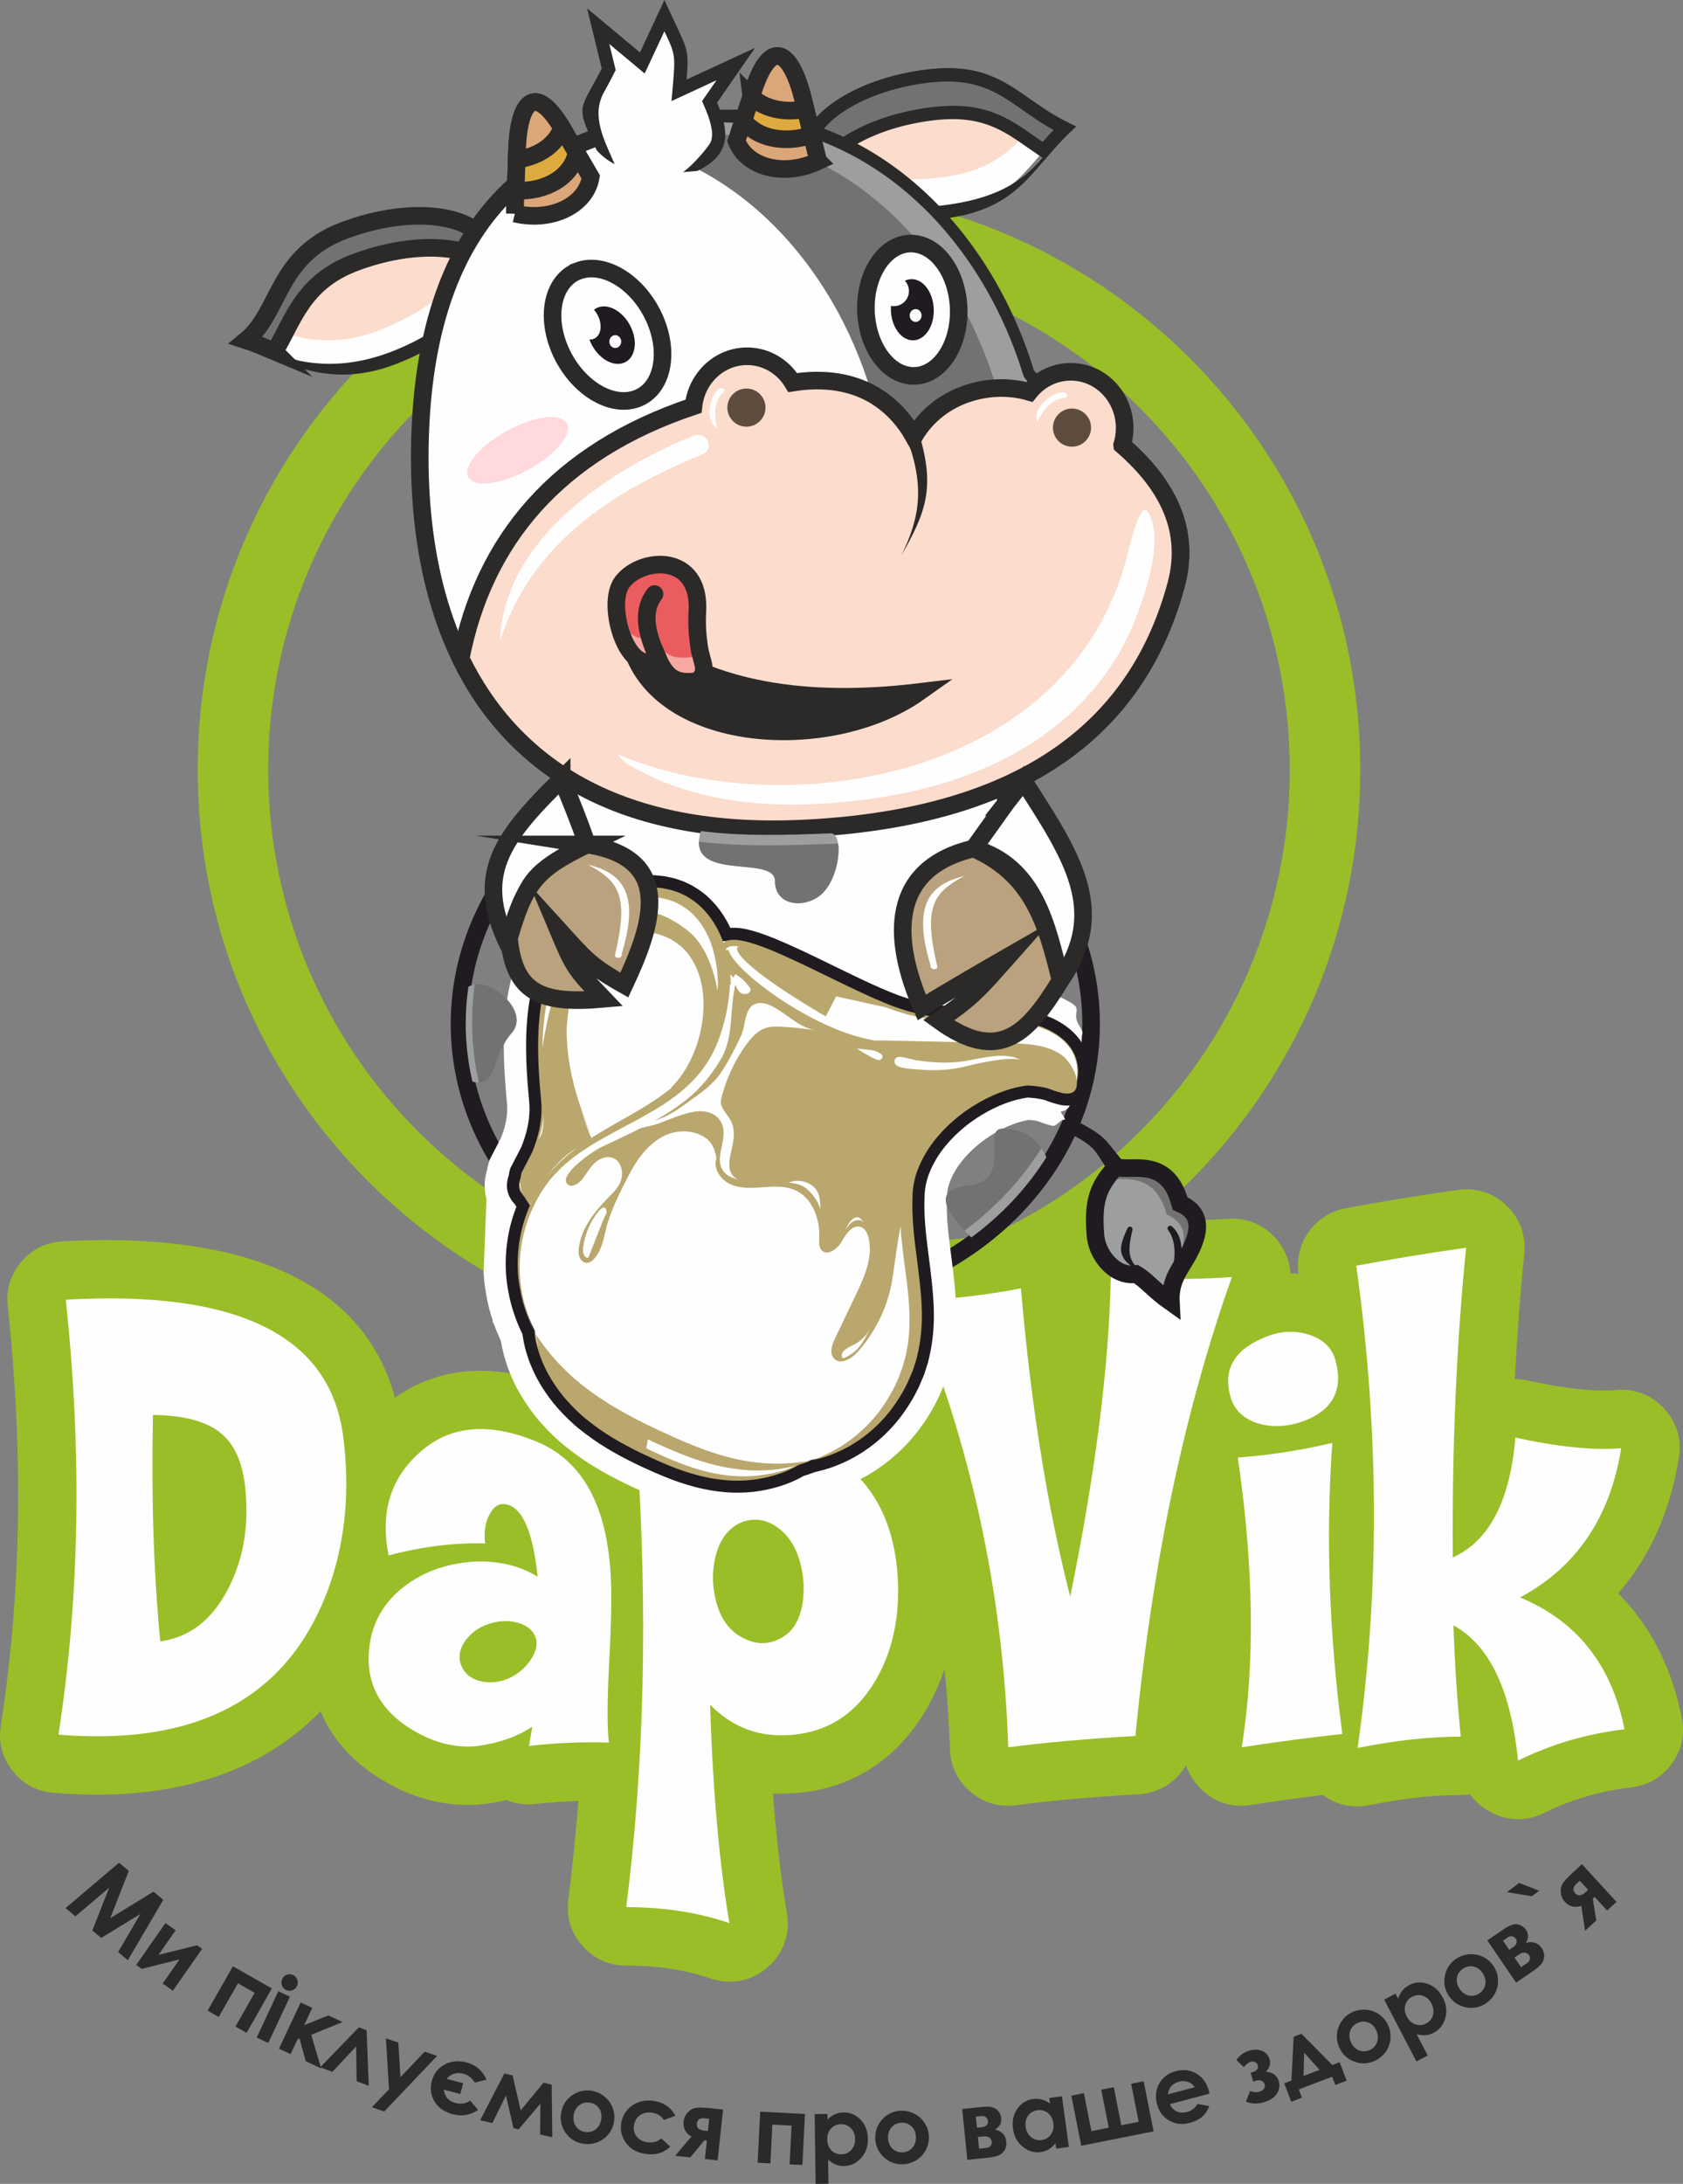
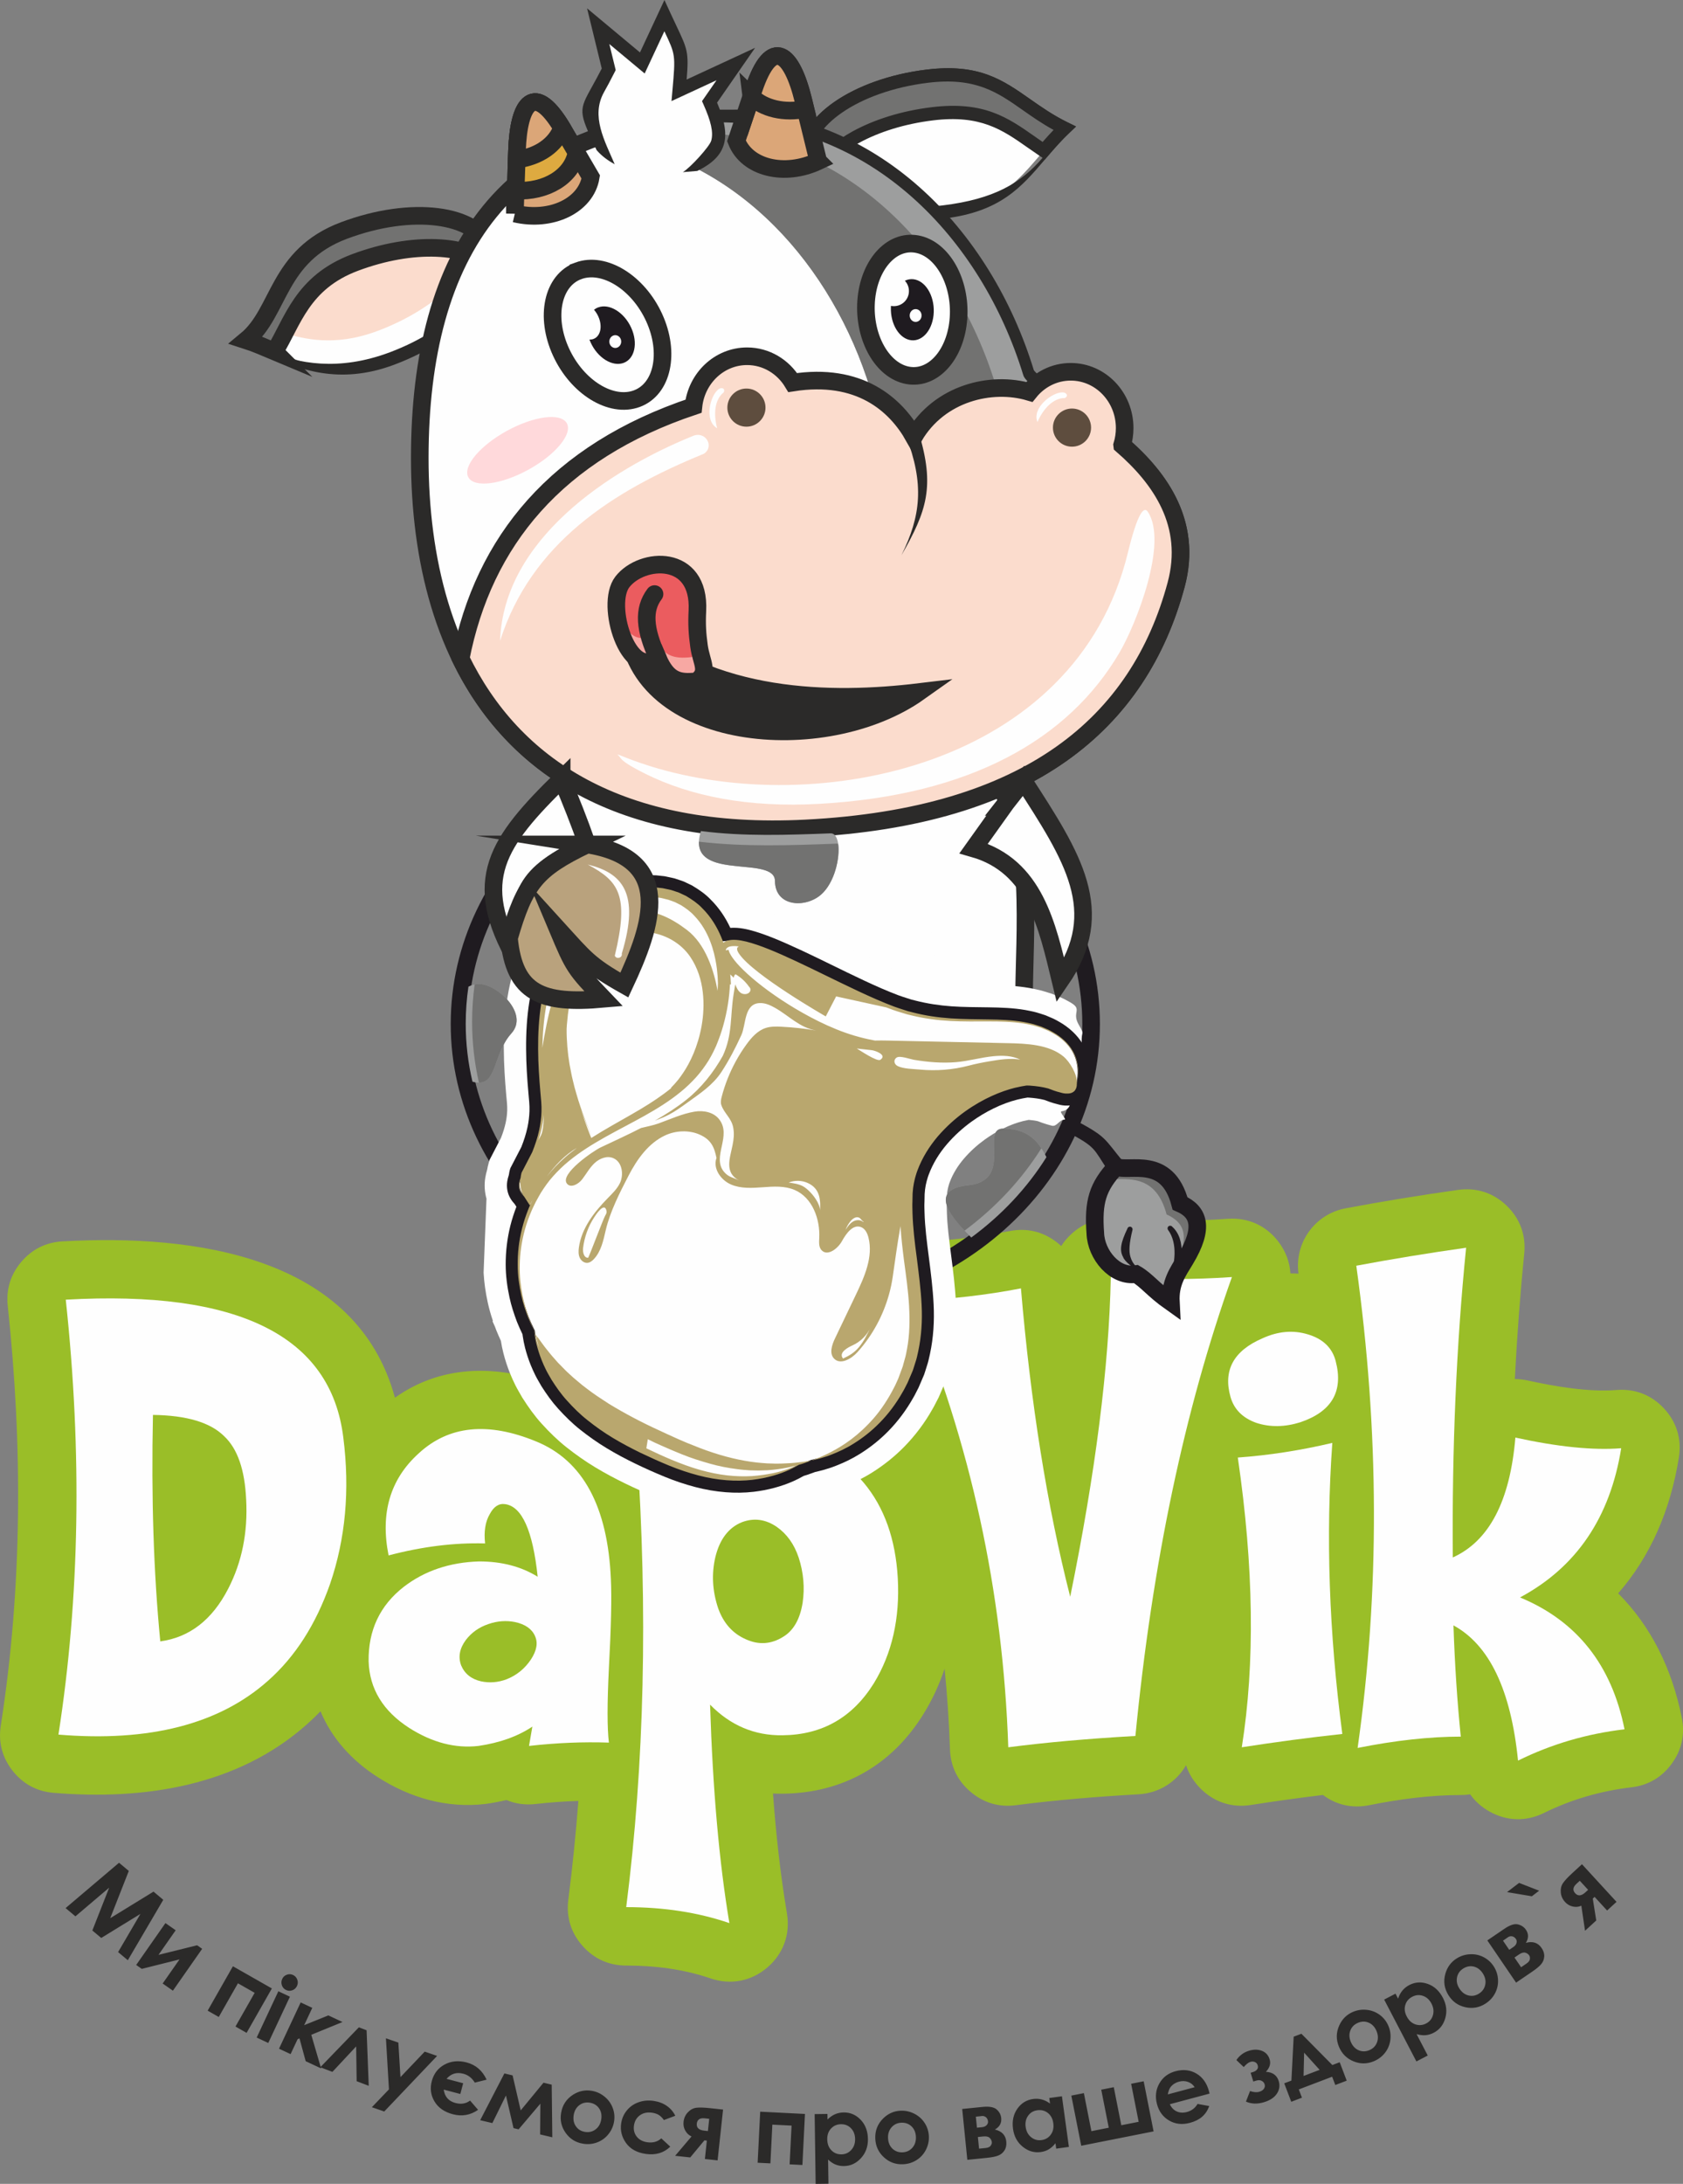
<svg xmlns="http://www.w3.org/2000/svg" xml:space="preserve" width="40.51mm" height="52.53mm" style="shape-rendering:geometricPrecision; text-rendering:geometricPrecision; image-rendering:optimizeQuality; fill-rule:evenodd; clip-rule:evenodd" viewBox="0 0 962.45 1248.02">
  <rect x="0" y="0" width="962.45" height="1248.02" fill="#808080" stroke="none" />
  <defs>
    <style type="text/css">  .str1 {stroke:#2B2A29;stroke-width:10.06;stroke-miterlimit:22.926} .str0 {stroke:#1F1B20;stroke-width:10.06;stroke-miterlimit:22.926} .str2 {stroke:#2B2A29;stroke-width:10.06;stroke-linecap:round;stroke-miterlimit:22.926} .fil2 {fill:none} .fil3 {fill:#FEFEFE} .fil7 {fill:#FEFEFE} .fil10 {fill:#9D9E9E} .fil22 {fill:#9D9E9E} .fil11 {fill:#727271} .fil6 {fill:#727271} .fil14 {fill:#2B2A29} .fil5 {fill:#FBDCCD} .fil16 {fill:#EB5C5F} .fil19 {fill:#B9A27D} .fil0 {fill:#9ABE28} .fil12 {fill:#1F1B20} .fil17 {fill:#5E4D3E} .fil8 {fill:#DBA678} .fil9 {fill:#DEAA40} .fil15 {fill:#F7A8A3} .fil13 {fill:#FFD9DB} .fil1 {fill:#FEFEFE;fill-rule:nonzero} .fil21 {fill:#FEFEFE;fill-rule:nonzero} .fil4 {fill:#2B2A29;fill-rule:nonzero} .fil23 {fill:#FBDCCD;fill-rule:nonzero} .fil18 {fill:#B9A76E;fill-rule:nonzero} .fil20 {fill:#1F1B20;fill-rule:nonzero}  </style>
    <clipPath id="id0">
      <path d="M398.41 389.3c7.48,-5.51 2.71,-10.22 1.33,-20.07 -1,-7.12 -1.31,-12.63 -0.93,-20.15 1.67,-32.87 -31.79,-30.93 -42.92,-16.52 -10.1,13.08 3.6,56.44 20.28,43.47 5.45,12.67 11.65,14.48 22.25,13.28z" />
    </clipPath>
    <clipPath id="id1">
      <path d="M638.24 666.77c7.4,3.35 29.27,-6.85 36.59,20.96 10.82,4.75 14.01,13.84 3.01,32.1 -4.31,7.15 -8.84,13.15 -8.25,24.37 -10.28,-7.27 -13.7,-12.46 -19.94,-16.1 -12.1,1.92 -22.88,-11.13 -23.28,-23.34 -1.32,-17.97 1.24,-26.53 11.86,-37.98z" />
    </clipPath>
  </defs>
  <g id="Слой_x0020_1">
    <g id="_2531185765600">
-       <path class="fil0" d="M445.47 107.47c183.59,0 332.43,148.83 332.43,332.43 0,183.59 -148.83,332.43 -332.43,332.43 -183.59,0 -332.43,-148.83 -332.43,-332.43 0,-183.59 148.83,-332.43 332.43,-332.43zm0 40.33c161.32,0 292.1,130.77 292.1,292.1 0,161.32 -130.78,292.1 -292.1,292.1 -161.32,0 -292.1,-130.78 -292.1,-292.1 0,-161.32 130.77,-292.1 292.1,-292.1z" />
      <path class="fil0" d="M540.18 953.63c-2.97,8.94 -6.95,17.61 -12.08,25.9 -17.99,29.11 -45.88,45.07 -80.1,45.52 -2,0.03 -3.98,-0.01 -5.95,-0.1 1.69,23.02 4.19,46.01 7.98,68.54 2,11.93 -2.1,23.16 -11.33,30.98 -9.23,7.82 -20.97,10.04 -32.42,6.12 -15.46,-5.3 -31.88,-7.33 -48.17,-7.33 -9.94,0 -18.49,-3.87 -25.05,-11.32 -6.57,-7.46 -9.32,-16.43 -8.06,-26.28 2.4,-18.77 4.3,-37.6 5.76,-56.47 -8.18,0.23 -16.35,0.84 -24.48,1.75 -5.93,0.67 -11.56,-0.11 -16.66,-2.27 -3.69,0.87 -7.42,1.58 -11.19,2.13 -0.35,0.05 -0.64,0.09 -0.99,0.13 -22.01,2.54 -42.86,-3.46 -61.4,-15.32 -15.03,-9.61 -26.36,-22.34 -32.75,-37.65 -2.49,2.57 -5.08,5.05 -7.78,7.45 -39.86,35.43 -93.33,43.42 -144.84,39.15 -9.58,-0.79 -17.53,-5.07 -23.47,-12.62 -5.94,-7.55 -8.23,-16.28 -6.75,-25.78 12.36,-79.3 12.53,-160.16 3.98,-239.86 -1.01,-9.43 1.6,-17.92 7.74,-25.16 6.14,-7.23 14.09,-11.19 23.57,-11.73 75.64,-4.28 168.14,8.42 190.11,89.34 27.99,-19.84 61.42,-19.03 93.59,-5.8 7.51,3.09 14.22,6.89 20.2,11.28 4.75,-5.15 11.16,-8.83 18.56,-10.19 16.42,-3.01 32.93,-5.6 49.47,-7.85 10.04,-1.37 19.36,1.48 26.71,8.13 4.51,-0.72 9.13,-1.12 13.84,-1.2 25.14,-0.38 47.35,8.57 64.77,25.69 -6.52,-21.04 -14.09,-41.84 -22.72,-62.37 -4.36,-10.38 -3.45,-21.25 2.56,-30.76 6.02,-9.51 15.45,-15 26.7,-15.51 19.42,-0.88 38.85,-2.93 57.94,-6.65 9.64,-1.88 18.66,0.21 26.5,6.12 1.02,0.77 1.99,1.58 2.9,2.43 1.56,-2.44 3.48,-4.72 5.75,-6.81 6.94,-6.4 15.26,-9.35 24.68,-8.77 21.57,1.34 43.3,1.54 64.86,0.02 11.58,-0.82 21.92,3.87 28.94,13.11 4.17,5.49 6.48,11.68 6.84,18.09 1.54,-0 3.08,0.05 4.63,0.15 -2.42,-17.64 9.41,-34.06 26.92,-37.34 21.34,-4.01 42.79,-7.49 64.29,-10.52 10.49,-1.48 20.15,1.64 27.79,8.98 7.65,7.34 11.15,16.86 10.09,27.41 -2.39,23.84 -4.16,47.76 -5.38,71.71 2.45,0 4.94,0.28 7.47,0.83 15.66,3.42 34.67,6.7 50.75,5.42 10.55,-0.84 19.99,2.85 27.17,10.63 7.18,7.78 10.11,17.47 8.43,27.92 -4.82,30.1 -16.22,56.48 -34.73,77.65 18.62,18.64 30.73,42.78 36.4,71.15 1.9,9.47 -0.05,18.35 -5.72,26.16 -5.68,7.82 -13.51,12.41 -23.11,13.54 -17.49,2.06 -34.24,6.88 -50.04,14.67 -10.12,4.99 -21.08,4.73 -30.95,-0.74 -4.61,-2.56 -8.38,-5.91 -11.21,-9.91 -1.73,0.26 -3.51,0.39 -5.35,0.39 -17.52,0 -35.3,2.39 -52.45,5.82 -9.61,1.92 -18.79,-0.14 -26.38,-5.86 -13.78,1.67 -27.54,3.59 -41.26,5.73 -10.89,1.7 -21,-1.61 -28.77,-9.41 -3.91,-3.92 -6.69,-8.43 -8.26,-13.33 -5.45,9.51 -15.42,15.96 -27.06,16.62 -23.47,1.33 -46.99,3.23 -70.3,6.25 -9.67,1.25 -18.46,-1.35 -25.89,-7.66 -7.43,-6.31 -11.42,-14.56 -11.76,-24.3 -0.53,-15.44 -1.55,-30.79 -3.06,-46.03z" />
      <path class="fil1" d="M196.33 821.53c3.81,29.94 1.27,57.86 -7.61,83.74 -8.12,23.09 -19.92,41.49 -35.4,55.19 -27.91,24.87 -67.88,35.15 -119.9,30.83 12.18,-78.16 13.58,-161.01 4.19,-248.56 98.71,-5.58 151.62,20.68 158.72,78.79zm-55.57 35.4c-0.76,-17 -4.95,-29.06 -12.56,-36.16 -7.87,-7.87 -21.44,-11.93 -40.73,-12.18 -1.01,47.2 0.38,90.34 4.19,129.42 16.75,-2.29 29.69,-12.31 38.83,-30.07 7.87,-15.23 11.29,-32.23 10.28,-51z" />
      <path class="fil1" d="M348.21 995.86c-14.72,-0.51 -29.94,0.13 -45.68,1.9l1.91 -11.04c-8.37,5.58 -18.65,9.26 -30.83,11.04 -13.2,1.52 -26.39,-1.9 -39.59,-10.28 -14.97,-9.65 -22.71,-22.33 -23.22,-38.07 -0.25,-17.76 6.47,-31.97 20.17,-42.63 11.93,-9.14 26.26,-13.96 43.01,-14.46 12.94,0 24.11,2.92 33.5,8.75 -2.79,-26.39 -9.01,-40.22 -18.65,-41.49 -3.55,-0.51 -6.47,1.39 -8.75,5.71 -2.54,4.31 -3.43,9.9 -2.67,16.75 -17.51,-0.51 -35.91,1.77 -55.19,6.85 -4.82,-24.11 0.89,-43.52 17.13,-58.24 17.26,-15.99 39.71,-18.27 67.37,-6.85 26.64,10.91 40.85,37.17 42.63,78.79 0.51,10.4 0.13,27.28 -1.14,50.62 -1.01,20.3 -1.01,34.51 0,42.63zm-42.25 -60.9c-1.78,-4.06 -5.58,-6.72 -11.42,-7.99 -5.07,-1.01 -10.15,-0.63 -15.23,1.14 -5.33,1.78 -9.64,4.82 -12.94,9.14 -3.55,4.82 -4.44,9.64 -2.67,14.46 2.03,4.82 5.84,7.87 11.42,9.14 4.82,1.02 9.64,0.64 14.46,-1.14 5.84,-2.28 10.53,-6.09 14.08,-11.42 3.3,-5.07 4.06,-9.52 2.28,-13.32z" />
      <path class="fil1" d="M763.81 777.76c4.57,17.26 -2.16,28.93 -20.17,35.02 -8.88,2.79 -17.26,2.92 -25.12,0.38 -7.87,-2.79 -12.81,-7.74 -14.84,-14.85 -4.31,-15.22 1.78,-26.39 18.27,-33.49 8.88,-4.06 17.51,-4.82 25.88,-2.29 8.63,2.54 13.96,7.61 15.99,15.23zm3.81 213.16c-18.78,2.03 -37.94,4.57 -57.48,7.61 7.61,-47.96 6.85,-103.15 -2.28,-165.58 17.76,-1.27 35.78,-4.06 54.05,-8.37 -3.81,53.04 -1.9,108.48 5.71,166.34z" />
      <path class="fil1" d="M929.01 988.25c-21.57,2.54 -41.87,8.5 -60.9,17.89 -4.06,-40.35 -16.37,-66.1 -36.92,-77.27 0.76,22.58 2.16,43.77 4.19,63.57 -17.76,0 -37.43,2.16 -59,6.47 12.69,-89.07 12.43,-180.93 -0.76,-275.58 20.3,-3.81 41.24,-7.23 62.8,-10.28 -5.58,55.57 -8.12,114.57 -7.61,177 20.81,-9.39 32.73,-32.23 35.78,-68.51 24.36,5.33 44.53,7.36 60.52,6.09 -6.34,39.59 -25.63,68.01 -57.86,85.26 32.48,13.45 52.4,38.57 59.76,75.37z" />
      <path class="fil1" d="M513.41 901.84c1.27,23.09 -3.3,43.14 -13.7,60.14 -12.18,19.54 -29.56,29.44 -52.15,29.69 -15.99,0.25 -29.82,-5.58 -41.49,-17.51 1.52,48.47 5.2,90.08 11.04,124.85 -17.76,-6.09 -37.43,-9.13 -59,-9.13 10.4,-81.46 12.43,-169.13 6.09,-263.02 15.23,-2.79 31.21,-5.33 47.96,-7.61 -0.51,2.54 -1.65,10.28 -3.43,23.22 11.42,-10.4 24.74,-15.73 39.97,-15.99 18.27,-0.25 33.37,6.73 45.3,20.94 11.67,13.96 18.14,32.1 19.41,54.43zm-56.71 -11.8c-2.54,-7.61 -6.73,-13.45 -12.56,-17.51 -6.34,-4.31 -12.94,-5.2 -19.79,-2.66 -7.61,3.04 -12.69,9.64 -15.22,19.79 -2.28,9.64 -1.78,19.41 1.52,29.31 3.05,8.63 8.37,14.59 15.99,17.89 7.36,3.3 14.46,2.79 21.32,-1.52 5.84,-3.55 9.52,-10.02 11.04,-19.41 1.27,-8.63 0.51,-17.26 -2.28,-25.88z" />
      <path class="fil1" d="M704.49 729.8c-27.15,76.13 -45.55,163.55 -55.19,262.26 -26.9,1.52 -51.13,3.68 -72.7,6.47 -3.04,-89.07 -21.57,-174.08 -55.57,-255.03 22.33,-1.01 43.27,-3.43 62.81,-7.23 5.58,65.72 14.97,124.47 28.17,176.23 14.46,-70.8 22.2,-131.7 23.22,-182.7 24.62,1.52 47.71,1.52 69.28,0z" />
      <path class="fil2 str0" d="M443.37 424.33c99.74,0 180.59,72.02 180.59,160.87 0,88.84 -80.85,160.86 -180.59,160.86 -99.74,0 -180.59,-72.02 -180.59,-160.86 0,-88.84 80.85,-160.87 180.59,-160.87z" />
      <path class="fil3" d="M224.18 204.87c-38.49,14.44 -63.51,-4.06 -83.42,-10.43 19.57,-16.15 17.48,-48.29 55.97,-62.72 38.49,-14.44 75.84,-9.77 83.42,10.43 7.58,20.2 -17.48,48.29 -55.97,62.72z" />
      <path class="fil4" d="M225.5 208.4c-32,12.01 -54.85,2.34 -73.23,-5.43 -4.49,-1.9 -8.7,-3.68 -12.66,-4.95l-6.57 -2.1 5.33 -4.4c6.74,-5.56 10.86,-13.56 15.22,-22 7.86,-15.23 16.42,-31.81 41.83,-41.35 19.83,-7.44 39.43,-9.95 55.07,-7.99 16.49,2.07 28.86,9.11 33.19,20.65l0.25 0.71c3.87,11.36 -0.84,24.49 -11.67,36.64 -10.5,11.77 -26.92,22.77 -46.76,30.22zm-72.28 -7.84c17.16,7.25 40.44,11.74 69.64,0.79 18.66,-7 34.01,-17.26 43.76,-28.18 9.19,-10.3 13.25,-21.02 10,-29.69l-0.02 -0.05c-3.27,-8.64 -13.36,-14.02 -27.03,-15.73 -14.54,-1.82 -32.87,0.56 -51.53,7.55 -22.66,8.5 -30.53,23.75 -37.75,37.74 -3.73,7.22 -7.3,14.14 -12.56,19.97 2.41,0.95 2.92,6.52 5.49,7.61z" />
      <path class="fil5" d="M149 185.23c11.76,-17.12 15.63,-41.48 47.74,-53.52 31.46,-11.8 62.15,-10.83 76.46,0.95 1.13,19.41 -22.63,43.46 -57.28,56.46 -28.6,10.73 -49.76,3.27 -66.92,-3.88z" />
      <path class="fil6 str1" d="M157 200.88c-5.83,-2.44 -11.2,-4.83 -16.24,-6.44 19.57,-16.15 17.48,-48.29 55.97,-62.72 38.49,-14.44 75.84,-9.77 83.42,10.43 1.24,3.32 1.6,6.85 1.17,10.49 -13.35,-13.35 -45.42,-14.97 -78.32,-2.63 -30.48,11.43 -35.52,33.96 -46.01,50.86z" />
      <path class="fil7" d="M539.69 121.11c40.81,-4.99 47.71,-27.44 69.15,-47.81 -28.76,-14.1 -37.82,-34.74 -78.63,-29.75 -40.81,4.99 -71.77,26.39 -69.15,47.81 2.62,21.42 37.82,34.74 78.63,29.75z" />
      <path class="fil4" d="M539.34 117.35c29.07,-3.58 44.5,-12.66 56.86,-27.17 3.36,-3.94 6.39,-10.55 10.25,-14.54 -6.71,-3.68 -16.26,-9 -21.61,-12.75 -14.5,-10.17 -26.96,-18.9 -54.17,-15.58l-0.25 0.03c-19.7,2.44 -36.95,8.78 -48.93,17.06 -11.34,7.85 -17.8,17.31 -16.68,26.51l0 0.04c1.14,9.18 9.68,16.79 22.57,21.67 13.68,5.18 32.05,7.17 51.85,4.75l0.11 -0.01zm58.23 -26.22c-13.4,15.73 -25.4,29.82 -57.43,33.73l-0.25 0.03c-20.92,2.52 -40.46,0.34 -55.17,-5.22 -15.55,-5.88 -25.92,-15.63 -27.41,-27.85l-0.03 -0.28c-1.34,-12.11 6.36,-23.96 19.93,-33.35 12.99,-8.98 31.53,-15.83 52.54,-18.4l0.27 -0.03c29.87,-3.59 43.39,5.89 59.14,16.93 6.32,4.44 13.03,9.14 21.34,13.21l4.87 2.38 -3.92 3.73c-5.3,5.03 -9.66,10.15 -13.86,15.09z" />
-       <path class="fil5" d="M595.83 65.84c-19.67,-12.82 -31.64,-26.44 -65.63,-22.29 -33.79,4.13 -60.82,19.51 -67.64,36.84 9.8,16.15 40.62,25.3 75.54,21.03 32.71,-4 43.64,-19.21 57.72,-35.58z" />
      <path class="fil6" d="M596.9 86.12c3.64,-4.24 7.47,-8.57 11.93,-12.82 -28.76,-14.1 -37.82,-34.74 -78.63,-29.75 -40.81,4.99 -71.77,26.39 -69.15,47.81 0.47,3.82 1.98,7.39 4.37,10.64 6.74,-17.38 33.82,-32.82 67.68,-36.96 32.93,-4.03 45.19,8.63 63.8,21.08z" />
      <path class="fil4" d="M596.24 81.12c1.16,-1.33 2.34,-2.65 3.54,-3.96 0.88,-0.96 1.79,-1.93 2.73,-2.9 -6.71,-3.68 -12.33,-7.62 -17.68,-11.38 -14.5,-10.17 -26.96,-18.9 -54.17,-15.58l-0.25 0.03c-19.7,2.44 -36.95,8.78 -48.93,17.06 -11.34,7.85 -17.8,17.31 -16.68,26.51l0.01 0.08c0.13,1.01 0.34,2 0.64,2.95 4.75,-7.07 12.45,-13.56 22.25,-18.92 12.2,-6.66 27.74,-11.63 44.94,-13.73 30.06,-3.68 43.61,5.84 59.4,16.91l4.19 2.92zm9.09 1.15c-1.96,2.14 -3.79,4.24 -5.57,6.3l-2.18 2.54 -2.78 -1.86c-2.31,-1.55 -4.72,-3.24 -7.07,-4.88 -14.5,-10.17 -26.96,-18.91 -54.18,-15.58 -16.27,1.99 -30.88,6.63 -42.25,12.84 -11.29,6.17 -19.29,13.78 -22.37,21.73l-2.49 6.41 -4.07 -5.54c-1.38,-1.87 -2.51,-3.87 -3.37,-5.96 -0.86,-2.09 -1.43,-4.25 -1.71,-6.45l-0.03 -0.28c-1.34,-12.11 6.36,-23.96 19.93,-33.35 12.99,-8.98 31.53,-15.83 52.54,-18.4l0.27 -0.03c29.87,-3.59 43.39,5.89 59.14,16.93 6.32,4.44 13.03,9.14 21.34,13.21l4.87 2.39 -3.92 3.73c-2.16,2.05 -4.18,4.14 -6.1,6.23z" />
      <path class="fil3 str1" d="M411.54 67.69c86.86,0 150.6,66.2 174.85,145.29 4.4,14.34 105.87,48.35 86.19,121.26 -21.27,78.78 -83.56,132.68 -211.88,139.19 -164.73,8.37 -220.65,-94.81 -220.65,-211.76 0,-116.95 49.64,-193.99 171.5,-193.99z" />
      <path class="fil3 str1" d="M447.1 444.71c41.88,0 98.11,-21.43 123.51,4.71 21.02,21.63 15.05,87.82 15.05,118.67 0,68.14 -62.04,123.38 -138.56,123.38 -76.53,0 -138.56,-55.24 -138.56,-123.38 0,-27.36 -0.45,-97.33 16.48,-117.79 25.22,-30.49 76.29,-5.59 122.08,-5.59z" />
      <path class="fil8 str1" d="M294.43 122.05c20.79,4.94 40.74,-4.62 43.4,-20.91l-15.57 -26.65c-16.63,-28.48 -25.66,-15.95 -26.6,11.48l-1.23 36.09z" />
      <path class="fil9 str1" d="M329.68 87.18l-7.42 -12.7c-16.63,-28.48 -25.66,-15.95 -26.6,11.48l-0.78 22.95c17.27,0.92 32.27,-7.93 34.8,-21.73z" />
      <path class="fil8 str1" d="M321.38 73c-16.07,-26.55 -24.8,-13.98 -25.72,12.96l-0.18 5.23c12.37,-1.57 22.49,-8.33 25.9,-18.18z" />
      <path class="fil10" d="M411.3 69.92c86.39,0 149.77,65.83 173.89,144.5 4.37,14.26 105.28,48.08 85.72,120.59 -21.15,78.35 -83.1,131.95 -210.72,138.43 -8.57,0.44 -16.84,0.55 -24.83,0.39 86.01,-18.61 130.84,-66.22 148.19,-130.5 19.57,-72.51 -83.31,-92.16 -85.72,-120.59 -22.13,-72.19 -77.34,-133.57 -153.05,-143.18 19.2,-6.3 41.3,-9.63 66.52,-9.63z" />
      <path class="fil11" d="M553.27 457.14c-26.15,8.87 -56.99,14.47 -93.09,16.3 -6.08,0.31 -12,0.45 -17.78,0.46 8.26,-2.51 16.08,-5.33 23.47,-8.44 66.33,-22.48 102.5,-65.93 117.67,-122.13 19.57,-72.51 -83.32,-92.16 -85.72,-120.59 -21.69,-70.75 -75.15,-131.11 -148.54,-142.54 14.1,-2.85 29.51,-4.33 46.31,-4.33 86.39,0 149.77,65.83 173.89,144.5 4.37,14.26 105.28,48.08 85.72,120.59 -13.92,51.58 -45.54,92.43 -101.93,116.18z" />
      <path class="fil3 str1" d="M330.75 154.77c-14.72,5.41 -19.18,26.16 -9.96,46.33 9.22,20.18 28.62,32.15 43.34,26.74 14.72,-5.41 19.18,-26.16 9.96,-46.34 -9.22,-20.18 -28.62,-32.14 -43.34,-26.73z" />
      <path class="fil3 str1" d="M523 139.3c-14.64,-1.62 -27.08,13.95 -27.79,34.77 -0.71,20.82 10.59,39.02 25.23,40.63 14.64,1.62 27.08,-13.95 27.79,-34.77 0.71,-20.82 -10.59,-39.01 -25.23,-40.63z" />
      <path class="fil12" d="M522.32 159.57c-1.71,-0.19 -3.36,0.13 -4.86,0.86 1.66,1.77 2.57,4.24 2.28,6.85 -0.52,4.74 -4.79,8.15 -9.52,7.63 -0.24,-0.03 -0.47,-0.06 -0.7,-0.11l-0.05 0.85c-0.33,9.63 4.89,18.04 11.66,18.79 6.77,0.75 12.53,-6.45 12.85,-16.08 0.33,-9.63 -4.89,-18.04 -11.67,-18.79z" />
      <path class="fil12" d="M342.12 175.65c-0.9,0.33 -1.71,0.8 -2.43,1.37 0.96,1.09 1.8,2.38 2.45,3.81 2.56,5.61 1.32,11.37 -2.77,12.88 -0.73,0.27 -1.5,0.38 -2.28,0.36 0.21,0.57 0.45,1.14 0.71,1.71 4,8.76 12.43,13.96 18.82,11.61 6.39,-2.35 8.33,-11.36 4.33,-20.12 -4,-8.77 -12.43,-13.96 -18.82,-11.61z" />
      <path class="fil13" d="M302.09 268.46c15.55,-8.52 25.44,-20.41 22.07,-26.55 -3.36,-6.14 -18.7,-4.22 -34.26,4.3 -15.55,8.52 -25.44,20.41 -22.07,26.55 3.37,6.14 18.7,4.22 34.26,-4.3z" />
      <path class="fil5 str1" d="M641.72 254.38c22.05,19.16 40.23,45.09 30.85,79.86 -21.27,78.78 -83.56,132.68 -211.88,139.19 -106.4,5.4 -167.39,-35.73 -197.25,-97.04 13.08,-67.07 54.88,-118.1 133.14,-144.25 1.72,-16.06 14.79,-28.55 30.65,-28.55 11,0 20.65,6 26.11,15.04 37.93,-5.92 58.77,12.28 69.28,30.96 14.71,-25.19 44.48,-31.96 66.05,-25.6 5.66,-7.04 14.15,-11.52 23.65,-11.52 17.03,0 30.84,14.4 30.84,32.16 0,3.4 -0.51,6.66 -1.44,9.74z" />
      <path class="fil14 str1" d="M358.76 357.35c47.86,43.79 117.42,44.07 166.85,38.14 -54.23,38.49 -161.66,28.68 -166.85,-38.14z" />
      <path class="fil15" d="M398.41 389.3c7.48,-5.51 2.71,-10.22 1.33,-20.07 -1,-7.12 -1.31,-12.63 -0.93,-20.15 1.67,-32.87 -31.79,-30.93 -42.92,-16.52 -10.1,13.08 3.6,56.44 20.28,43.47 5.45,12.67 11.65,14.48 22.25,13.28z" />
      <g style="clip-path:url(#id0)">
        <g>
          <path id="1" class="fil16" d="M395.91 333.08c-8.2,-15.55 -31.17,-11.98 -40.02,-0.52 -2.87,3.71 -3.81,9.86 -3.32,16.47 4.14,11.5 11.99,19.95 20.65,13.22 5.45,12.66 11.65,14.48 22.24,13.28 7.48,-5.51 2.71,-10.22 1.33,-20.07 -1,-7.12 -1.31,-12.63 -0.93,-20.15 0.04,-0.76 0.05,-1.5 0.05,-2.22z" />
        </g>
      </g>
      <path class="fil2 str1" d="M398.41 389.3c7.48,-5.51 2.71,-10.22 1.33,-20.07 -1,-7.12 -1.31,-12.63 -0.93,-20.15 1.67,-32.87 -31.79,-30.93 -42.92,-16.52 -10.1,13.08 3.6,56.44 20.28,43.47 5.45,12.67 11.65,14.48 22.25,13.28z" />
      <path class="fil2 str2" d="M376.17 376.03c-7.68,-16.38 -8.48,-27.79 -1.86,-36.54" />
      <path class="fil8 str1" d="M467.92 92.12c-19.34,9.09 -40.82,3.82 -46.76,-11.59l9.78 -29.27c10.45,-31.28 21.86,-20.87 28.39,5.79l8.59 35.07z" />
-       <path class="fil9 str1" d="M425.1 68.75l5.85 -17.49c10.45,-31.28 21.85,-20.87 28.39,5.79l4.9 20.02c-15.57,5.39 -31.58,1.91 -39.13,-8.32z" />
      <path class="fil8 str1" d="M429.65 55.15l1.3 -3.89c10.45,-31.28 21.85,-20.87 28.39,5.79l1.28 5.24c-12.13,2.53 -23.87,-0.19 -30.97,-7.15z" />
      <path class="fil3" d="M394.46 95.52c-21.17,3.92 -40.97,-1.63 -50.09,-11.81 -11.57,-24.68 -8.75,-19.14 3.73,-44.11l-6.01 -24.63 25.23 21.03 12.62 -27.03c10.12,22.02 10.54,18.56 8.41,42.65l32.44 -15.02 -15.02 21.62c9.07,20.33 6.86,29.31 -11.31,37.3z" />
      <path class="fil4" d="M351.51 93.84c-3.95,-2.12 -7.32,-4.69 -9.94,-7.61l-0.37 -0.42 -0.24 -0.5c-10.2,-21.76 -10.11,-21.92 -2.16,-36.24 1.48,-2.68 3.29,-5.92 5.32,-9.92l-8.39 -34.39 30.25 25.21 13.99 -29.97 3.4 7.4c1.13,2.45 2.39,5.12 3.5,7.46 6.32,13.35 7.08,14.95 5.8,30.59l39.15 -18.13 -21.75 31.33c4.25,10.01 5.73,17.55 3.88,23.89 -1.85,6.34 -6.74,11 -15.19,15.14l-8.27 0.69c4.4,-2.61 15.26,-14.63 16.22,-17.93 1.41,-4.82 -0.22,-11.36 -4.38,-20.69l-0.87 -1.95 8.3 -11.95 -25.75 11.92 0.57 -6.49c1.76,-19.91 1.69,-20.05 -4.54,-33.21l-0.1 -0.22 -11.27 24.15 -20.21 -16.84 3.63 14.87 -0.62 1.24c-2.44,4.87 -4.45,8.5 -6.09,11.45 -7.57,13.65 0.36,27.66 6.13,41.1z" />
      <path class="fil17" d="M426.86 222.04c6.02,0 10.9,4.88 10.9,10.9 0,6.02 -4.88,10.9 -10.9,10.9 -6.02,0 -10.9,-4.88 -10.9,-10.9 0,-6.02 4.88,-10.9 10.9,-10.9z" />
      <path class="fil7" d="M640.23 372.88c-29.1,49.64 -85.38,81.64 -171.55,86.49 -40.59,2.28 -73.48,-4.2 -99.73,-17.22 -15.28,-7.59 -13.7,-9.11 -15.19,-10.31 -2.69,-2.15 3.7,1.51 17.95,5.97 95.58,29.9 243.48,0.45 273.25,-121.82 5.44,-22.35 9.12,-26.94 11.38,-23.6 11.93,17.55 -6.71,64.47 -16.11,80.5z" />
      <path class="fil3" d="M351.85 191.54c-1.88,0 -3.4,1.64 -3.4,3.66 0,2.02 1.52,3.66 3.4,3.66 1.87,0 3.4,-1.64 3.4,-3.66 0,-2.02 -1.52,-3.66 -3.4,-3.66z" />
      <path class="fil3" d="M523.62 176.64c-1.88,0 -3.4,1.64 -3.4,3.66 0,2.02 1.52,3.66 3.4,3.66 1.87,0 3.4,-1.64 3.4,-3.66 0,-2.02 -1.52,-3.66 -3.4,-3.66z" />
      <path class="fil3" d="M278.2 685.09l-1.65 42.22c0.31,5.68 1.14,11.29 2.34,16.89 0.79,3.67 1.82,7.2 3,10.7l-0.26 0.14 1.38 3.03c0.21,0.58 0.43,1.17 0.65,1.75l0.13 0.34 0.14 0.34c0.8,1.92 1.63,3.86 2.5,5.74 0.39,2.41 0.86,4.77 1.47,7.14 1.01,3.92 2.27,7.77 3.79,11.53 0.92,2.26 1.92,4.48 3.01,6.67 1.11,2.25 2.4,4.33 3.62,6.51l0.29 0.51 0.32 0.5c3.25,5.09 6.71,9.95 10.77,14.44 4.41,4.87 9.08,9.45 14.24,13.53 5.23,4.14 10.69,7.99 16.41,11.44 5.66,3.41 11.5,6.53 17.45,9.41 5.75,2.78 11.58,5.38 17.49,7.8 6.21,2.55 12.58,4.69 19.07,6.4 6.42,1.69 13.02,2.83 19.64,3.36 6.16,0.49 12.39,0.42 18.53,-0.3 9.18,-1.08 18.47,-3.49 26.91,-7.32 1.77,-0.81 3.49,-1.68 5.19,-2.61 1.34,-0.43 2.65,-0.89 3.99,-1.37 0.38,-0.13 0.77,-0.27 1.15,-0.41l1.48 -0.36c1.83,-0.4 3.62,-0.94 5.4,-1.49 1,-0.31 2,-0.6 2.99,-0.95l0.49 -0.18c0.94,-0.36 1.88,-0.7 2.81,-1.07 5.6,-2.2 10.96,-4.84 16.05,-8.06 6.52,-4.13 12.58,-8.96 18,-14.46 6.4,-6.5 11.91,-13.92 16.06,-21.29 1.26,-2.08 2.24,-4.19 3.37,-6.32l0.38 -0.72 0.32 -0.75c0.81,-1.89 1.63,-3.78 2.43,-5.67l0.9 -2.14 0.84 -2.57c0.32,-1.03 0.65,-2.05 0.79,-2.52 0.99,-2.85 1.62,-5.68 2.25,-8.61 2.22,-10.32 2.88,-21.02 2.35,-31.55 -0.48,-9.47 -1.65,-18.85 -2.87,-28.24 -1.03,-7.95 -2.12,-16.03 -2.33,-24.05 -0.04,-1.56 -0.14,-3.22 -0.05,-4.78l0.02 -0.33 0.09 -4.3 0.06 -0.67c0.04,-0.41 0.07,-0.82 0.01,-0.51l0.28 -1.83c0.06,-0.36 0.15,-0.73 0.24,-1.08l0.11 -0.53c0.09,-0.38 0.22,-0.78 0.33,-1.16l0.14 -0.53c0.1,-0.35 0.25,-0.71 0.37,-1.05 1.83,-4.96 4.73,-9.58 8.17,-13.58 3.52,-4.1 7.58,-7.78 11.97,-10.94 6.36,-4.56 14.13,-8.58 21.76,-10.48 1.1,-0.27 2.2,-0.51 3.31,-0.71 1.77,0.14 3.51,0.35 5.23,0.75 0.88,0.33 1.77,0.67 2.66,0.98 1.71,0.6 3.45,1.11 5.21,1.56 2.98,0.86 4.24,-3.36 7.35,-3.44 1.46,-0 -3.18,-4.49 -1.74,-4.72 6.73,-1.09 4.53,-6.98 7.88,-12.26 2.44,-3.58 1.36,-7.04 1.74,-11.31 0.73,-3.68 2.06,-11.96 1.91,-15.74 -0.28,-7.16 2.02,-3.92 -1.59,-10.12 -4.32,-7.4 2.5,-8.69 -4.93,-12.89 -2.15,-1.22 -4.17,-2.33 -6.4,-3.19 -2.1,-0.87 -3.82,-1.68 -5.69,-2.19 -2.01,-0.59 -3.8,-1.25 -5.89,-1.69 -1.92,-0.41 -3.77,-0.88 -5.38,-1.12 -7.66,-1.33 -15.44,-1.63 -23.2,-1.74 -6.8,-0.1 -13.63,-0.08 -20.41,-0.55 -6.15,-0.43 -12.3,-1.35 -18.28,-2.87l-2.1 -0.53 -1.84 -0.59c-1.49,-0.5 -3.04,-0.94 -4.5,-1.49 -3.13,-1.19 -6.23,-2.45 -9.3,-3.79 -6.33,-2.75 -12.56,-5.71 -18.77,-8.71 -11.66,-5.63 -23.28,-11.49 -35.12,-16.72 -5.21,-2.3 -10.51,-4.5 -15.91,-6.33 -4.47,-1.52 -9.05,-2.82 -13.74,-3.47 -1.09,-1.8 -2.26,-3.54 -3.51,-5.24l-9.41 -23.93 -1.95 12.02c-2.57,-2.03 -5.32,-3.84 -8.16,-5.53l-0.83 -0.49 -0.88 -0.41c-0.91,-0.43 -1.83,-0.87 -2.75,-1.3l-1.94 -0.91 -0.59 -0.23c-0.75,-0.29 -1.49,-0.54 -2.25,-0.79 -1,-0.34 -2.01,-0.67 -3.01,-1l-0.62 -0.2 -0.62 -0.17c-1.31,-0.34 -2.63,-0.61 -3.95,-0.89l-2.36 -0.5 -0.39 -0.06c-0.2,-0.03 -0.39,-0.06 -0.59,-0.09l-0.35 -0.05 -1.39 -0.15c-0.99,-0.1 -1.97,-0.21 -2.96,-0.32l-0.5 -0.05 -0.5 -0.03c-1.31,-0.08 -2.6,-0.08 -3.49,-0.1 -1.85,-0.08 -3.68,-0.03 -5.52,0.13 -6.01,0.33 -11.93,1.59 -17.65,3.46 -5.84,1.91 -11.39,4.62 -16.57,7.9 -5.11,3.24 -9.86,7.05 -14.11,11.35 -4.13,4.16 -7.89,8.69 -11.1,13.6 -0.96,1.39 -1.86,2.84 -2.69,4.32 -0.69,1.24 -1.43,2.41 -2.08,3.68l-0.24 0.5c-1.16,2.43 -2.41,4.68 -3.22,6.68 -4.39,9.93 -7.41,20.41 -9.13,31.13 -1.57,9.77 -2.13,19.65 -2.06,29.53 0.05,8.72 0.62,17.41 1.38,26.1 0.25,2.83 0.66,5.98 0.56,8.81 -0.08,2.32 -0.36,4.63 -0.85,6.9 -0.64,2.99 -1.58,5.89 -2.69,8.74 -1.88,3.63 -3.77,7.26 -5.65,10.9l-0.94 1.8 -0.53 1.91c-0.34,1.2 -0.61,2.44 -0.83,3.69 -0.46,1.52 -0.83,3.06 -1.07,4.63 -0.62,3.99 -0.37,8.09 0.73,11.94z" />
      <path class="fil12" d="M335.22 619.57c0.69,2.43 1.36,4.87 2.12,7.27 1.27,3.97 2.65,7.9 4.17,11.77 0.16,0.41 0.33,0.83 0.49,1.25 6.86,-4.04 13.87,-7.85 20.71,-11.92 5.13,-3.05 10.19,-6.32 14.91,-9.99l1.15 -1.15c0.66,-0.67 1.3,-1.36 1.95,-2.04 0.62,-0.66 1.2,-1.42 1.79,-2.12 0.78,-1.05 1.61,-2.07 2.3,-3.18l0.13 -0.2c4.81,-7.06 7.99,-15.84 9.48,-24.2 0.49,-2.77 0.82,-5.58 0.93,-8.51 0.16,-2.95 0.01,-5.93 -0.33,-8.87 -0.69,-6.01 -2.58,-11.98 -6,-17 -3.4,-5 -8.74,-8.57 -14.32,-10.14 -0.85,-0.21 -1.71,-0.48 -2.34,-0.62l-2.72 -0.47 -2.37 -0.21 -2.57 -0.03c-3.19,0.11 -6.37,0.74 -9.37,1.86 -6.08,2.27 -11.38,6.66 -14.96,12.06 -0.42,0.68 -0.87,1.35 -1.26,2.04l-2.57 5.07c-0.32,0.75 -0.6,1.53 -0.89,2.28 -0.58,1.48 -1.27,3.06 -1.64,4.61l-0.06 0.24c-0.02,0.08 -0.05,0.17 -0.07,0.25 -1.49,6.07 -2.34,12.39 -2.85,18.61 -0.05,0.67 -0.09,1.34 -0.11,1.78 -0.01,1.58 0.01,3.16 0.08,4.74 0.27,6.2 0.99,12.43 2.3,18.5l0.05 0.26c0.48,2.72 1.24,5.38 1.87,8.06z" />
      <path class="fil12" d="M524.98 588.14c-1.72,-0.33 -3.42,-0.7 -5.12,-1.1l-2.95 -0.7 -2.9 -0.88c-1.91,-0.58 -3.83,-1.14 -5.71,-1.82 -1.17,-0.43 -2.33,-0.86 -3.49,-1.3l-22.99 -5.04 -2.1 4.06c0.35,0.14 0.7,0.29 1.05,0.43 6.52,2.65 13.3,4.67 20.16,5.97 2.19,-0.05 4.39,-0.03 6.58,0.01 5.83,0.13 11.65,0.25 17.47,0.38z" />
      <path class="fil12" d="M433.65 581.7c0.67,-0.3 1.38,-0.57 2.1,-0.81 0.4,-0.13 0.8,-0.24 1.2,-0.35 -0.78,-0.29 -1.56,-0.48 -2.23,-0.45 -0.1,0 -0.26,-0.01 -0.36,0.03 -0.2,0.18 -0.44,0.76 -0.71,1.58z" />
      <path class="fil12" d="M465.97 841.28c-0.55,0.21 -1.1,0.4 -1.65,0.6 -1.6,0.57 -3.15,1.12 -4.76,1.59 -1.77,1 -3.54,1.94 -5.41,2.78 -7.23,3.28 -15.26,5.34 -23.13,6.27 -5.31,0.62 -10.71,0.67 -16.04,0.25 -5.87,-0.46 -11.71,-1.47 -17.4,-2.97 -5.95,-1.57 -11.79,-3.52 -17.47,-5.86 -5.66,-2.33 -11.26,-4.82 -16.77,-7.49 -5.6,-2.71 -11.09,-5.63 -16.41,-8.85 -5.25,-3.17 -10.27,-6.71 -15.08,-10.52 -4.6,-3.64 -8.76,-7.75 -12.7,-12.1 -3.58,-3.95 -6.62,-8.25 -9.48,-12.73l-0.11 -0.18 -0.1 -0.18c-1.11,-1.99 -2.32,-3.91 -3.33,-5.96 -0.94,-1.91 -1.82,-3.84 -2.62,-5.81 -1.31,-3.23 -2.39,-6.54 -3.26,-9.91 -0.57,-2.21 -0.98,-4.41 -1.34,-6.79 -0.04,-0.31 -0.08,-0.62 -0.12,-0.93 -1.12,-2.25 -2.12,-4.6 -3.08,-6.9l-0.1 -0.24c-1.71,-4.57 -3.21,-9.06 -4.24,-13.84 -1.34,-6.21 -2.17,-12.45 -2.19,-18.81 -0.02,-7.51 0.87,-15.03 2.69,-22.31 0.92,-3.66 2.1,-7.25 3.44,-10.77 -0.33,-0.51 -0.66,-1.02 -0.99,-1.53 -0.92,-0.99 -1.73,-2.03 -2.42,-3.21 -1.76,-2.9 -2.35,-6.42 -1.83,-9.76 0.19,-1.23 0.51,-2.44 0.91,-3.62 0.17,-1.16 0.4,-2.46 0.75,-3.5l0.19 -0.57 0.25 -0.45c2,-3.82 3.97,-7.65 5.95,-11.47 1.47,-3.69 2.7,-7.45 3.53,-11.34 0.65,-3.01 1.02,-6.08 1.13,-9.15 0.12,-3.42 -0.3,-6.97 -0.6,-10.37 -0.74,-8.34 -1.28,-16.69 -1.33,-25.06 -0.06,-9.17 0.44,-18.36 1.9,-27.43 1.55,-9.63 4.26,-19.06 8.13,-27.81 0.92,-2.26 2.09,-4.32 3.14,-6.51l0.08 -0.17c0.58,-1.13 1.25,-2.18 1.87,-3.29 0.66,-1.18 1.37,-2.32 2.14,-3.43 2.76,-4.25 6.02,-8.14 9.58,-11.74 3.59,-3.62 7.58,-6.83 11.89,-9.56 4.28,-2.72 8.88,-4.97 13.7,-6.55 4.71,-1.54 9.6,-2.61 14.56,-2.86 1.35,-0.12 2.69,-0.17 3.9,-0.11 1.16,0.03 2.32,0.03 3.48,0.1l0.18 0.01 0.18 0.02c0.99,0.11 1.97,0.21 2.95,0.32l1.3 0.14c0.11,0.01 0.21,0.03 0.32,0.05l0.18 0.03 2.09 0.44c1.1,0.24 2.2,0.45 3.28,0.73l0.23 0.06 0.22 0.08c0.98,0.33 1.97,0.65 2.95,0.98 0.56,0.19 1.13,0.37 1.68,0.59l0.22 0.09 1.59 0.74c0.91,0.42 1.81,0.86 2.71,1.29l0.31 0.14 0.29 0.18c3.78,2.25 7.47,4.76 10.52,7.97 4.74,4.69 8.42,10.18 11.23,16.17 1.29,-0.11 2.59,-0.1 3.9,-0.01 4.59,0.33 9.22,1.67 13.56,3.14 5.04,1.71 9.99,3.78 14.85,5.92 11.71,5.16 23.2,10.96 34.72,16.53 6.36,3.07 12.75,6.11 19.23,8.93 3.26,1.42 6.55,2.76 9.88,4.02 1.63,0.62 3.32,1.11 4.91,1.64l2.43 0.78 2.48 0.63c6.72,1.71 13.62,2.76 20.54,3.24 7.03,0.49 14.07,0.48 21.1,0.58 7.07,0.11 14.23,0.34 21.08,1.53 1.71,0.26 3.35,0.7 5.04,1.05 1.73,0.37 3.28,0.96 4.82,1.42 1.78,0.48 3.13,1.24 4.78,1.87 1.69,0.65 3.19,1.52 4.76,2.4 5.45,3.09 10.4,7.51 13.58,12.95 2.56,4.39 3.99,9.35 4.19,14.43 0.12,3.02 -0.16,5.97 -0.81,8.91 -0.1,2.32 -0.79,4.59 -2.01,6.39 -1.75,2.74 -4.67,4.5 -7.86,5.02 -0.83,0.14 -1.65,0.18 -2.48,0.18 -1.91,0.07 -3.81,-0.26 -5.64,-0.8 -1.45,-0.36 -2.89,-0.77 -4.3,-1.27 -1.04,-0.37 -2.07,-0.76 -3.1,-1.15 -2.96,-0.76 -5.92,-1.11 -8.97,-1.33 -0.25,-0.02 -0.51,-0.02 -0.77,-0.03 -1.91,0.3 -3.81,0.67 -5.69,1.14 -9.21,2.3 -18.44,6.99 -26.12,12.5 -5.22,3.75 -10.03,8.12 -14.21,12.99 -4.43,5.16 -8.1,11.1 -10.46,17.49 -0.26,0.71 -0.53,1.44 -0.72,2.17l-0.05 0.19c-0.22,0.74 -0.45,1.49 -0.6,2.25l-0.05 0.22c-0.16,0.7 -0.35,1.44 -0.43,2.16l-0.23 1.47c-0.06,0.44 -0.08,0.91 -0.11,1.24l-0.12 1.39 -0.09 4.5 -0.01 0.12c-0.11,1.92 -0.01,3.88 0.04,5.8 0.22,8.47 1.35,16.95 2.43,25.35 1.17,9.05 2.32,18.12 2.77,27.24 0.47,9.42 -0.1,19 -2.08,28.23 -0.52,2.41 -1.03,4.78 -1.77,6.91 -0.32,1.03 -0.65,2.06 -1,3.18l-0.59 1.8 -0.71 1.66c-0.8,1.87 -1.6,3.74 -2.41,5.62l-0.11 0.26 -0.14 0.25c-1,1.9 -1.88,3.82 -2.88,5.47 -3.92,6.96 -8.75,13.47 -14.36,19.16 -4.73,4.81 -10.03,9.03 -15.73,12.63 -4.41,2.79 -9.04,5.06 -13.9,6.96 -0.89,0.35 -1.78,0.68 -2.68,1.01l-0.17 0.06c-0.85,0.3 -1.71,0.54 -2.58,0.81 -1.42,0.44 -2.87,0.9 -4.15,1.16l-2.71 0.65z" />
      <g>
        <path class="fil3" d="M518.7 789.95c0.8,-1.86 1.6,-3.71 2.39,-5.57l0.58 -1.38 0.47 -1.41c0.33,-1.06 0.67,-2.13 1,-3.19l0.07 -0.21c0.67,-1.93 1.1,-4.04 1.53,-6.04 1.85,-8.62 2.37,-17.55 1.93,-26.35 -0.44,-8.93 -1.58,-17.81 -2.73,-26.67 -1.12,-8.67 -2.26,-17.34 -2.49,-26.1 -0.06,-2.14 -0.16,-4.25 -0.03,-6.39l0.1 -4.6 0.15 -1.77c0.05,-0.48 0.07,-0.95 0.14,-1.43l0.23 -1.42c0.12,-0.99 0.34,-1.93 0.53,-2.73l0.03 -0.15c0.19,-0.99 0.48,-1.93 0.72,-2.77l0.03 -0.1c0.25,-0.97 0.59,-1.89 0.93,-2.83 2.65,-7.21 6.76,-13.89 11.76,-19.71 4.56,-5.32 9.8,-10.07 15.49,-14.16 8.46,-6.07 18.46,-11.12 28.6,-13.65 2.09,-0.52 4.2,-0.94 6.32,-1.27l0.6 -0.09 0.61 0.01c0.4,0 0.79,0.01 1.19,0.04 3.47,0.25 6.89,0.67 10.27,1.54l0.4 0.1 0.38 0.14c0.97,0.37 1.94,0.74 2.92,1.09 1.19,0.42 2.41,0.77 3.64,1.07l0.16 0.04 0.16 0.05c1.06,0.32 2.2,0.54 3.31,0.5l0.27 -0c0.43,0 0.87,-0.02 1.3,-0.09 1.13,-0.18 2.27,-0.77 2.91,-1.76l0.11 -0.18c0.49,-0.72 0.72,-1.76 0.76,-2.62l0.03 -0.63 0.14 -0.62c0.51,-2.32 0.73,-4.68 0.64,-7.06 -0.15,-3.88 -1.25,-7.69 -3.21,-11.05 -2.52,-4.32 -6.56,-7.84 -10.88,-10.28 -1.2,-0.68 -2.48,-1.44 -3.78,-1.94 -1.31,-0.51 -2.76,-1.29 -4.24,-1.69 -1.41,-0.41 -2.84,-0.97 -4.27,-1.28 -1.54,-0.33 -3.09,-0.74 -4.78,-1 -6.54,-1.14 -13.31,-1.33 -19.94,-1.43 -7.17,-0.11 -14.34,-0.1 -21.5,-0.6 -7.36,-0.51 -14.68,-1.63 -21.83,-3.45l-2.69 -0.68 -2.72 -0.87c-1.74,-0.58 -3.48,-1.09 -5.19,-1.74 -3.44,-1.3 -6.84,-2.69 -10.21,-4.15 -6.57,-2.86 -13.04,-5.93 -19.49,-9.05 -11.46,-5.54 -22.84,-11.29 -34.49,-16.42 -4.68,-2.06 -9.41,-4.05 -14.25,-5.69 -3.73,-1.27 -7.8,-2.49 -11.75,-2.78 -0.91,-0.07 -1.83,-0.08 -2.74,0l-5.06 0.44 -2.15 -4.6c-2.45,-5.22 -5.65,-10.02 -9.76,-14.09l-0.15 -0.15c-2.56,-2.69 -5.76,-4.82 -8.93,-6.71 -0.91,-0.42 -1.8,-0.86 -2.7,-1.28l-1.35 -0.63c-0.47,-0.18 -0.95,-0.33 -1.42,-0.49 -0.97,-0.33 -1.95,-0.64 -2.93,-0.97 -0.96,-0.25 -1.95,-0.44 -2.92,-0.64l-1.95 -0.41 -1.23 -0.14c-0.98,-0.11 -1.96,-0.21 -2.87,-0.31l-0.07 -0c-1.07,-0.06 -2.16,-0.06 -3.39,-0.1 -0.97,-0.05 -1.97,0.01 -2.94,0.1l-0.25 0.02c-4.31,0.22 -8.57,1.17 -12.66,2.51 -4.25,1.39 -8.3,3.39 -12.07,5.78 -3.84,2.44 -7.41,5.3 -10.62,8.54 -3.21,3.24 -6.16,6.75 -8.65,10.58l-0.13 0.19c-0.64,0.91 -1.23,1.86 -1.77,2.82 -0.57,1.02 -1.21,2.02 -1.67,2.91l-0.08 0.17c-0.98,2.02 -2.1,4.02 -2.95,6.09l-0.08 0.19c-3.66,8.27 -6.16,17.1 -7.6,26.02 -1.39,8.66 -1.87,17.46 -1.81,26.23 0.05,8.17 0.59,16.33 1.31,24.47 0.33,3.76 0.76,7.47 0.62,11.26 -0.12,3.51 -0.55,7 -1.29,10.43 -0.92,4.27 -2.27,8.43 -3.89,12.49l-0.13 0.34 -0.17 0.32c-1.97,3.79 -3.93,7.59 -5.95,11.46 -0.22,0.67 -0.35,1.52 -0.45,2.21l-0.09 0.65 -0.21 0.62c-0.27,0.79 -0.49,1.61 -0.62,2.43 -0.25,1.64 -0.01,3.44 0.93,4.99 0.41,0.7 0.91,1.32 1.45,1.91l0.44 0.47 0.35 0.54c0.33,0.52 0.67,1.03 1,1.55l1.99 3.08 -1.3 3.43c-1.24,3.26 -2.34,6.57 -3.19,9.96 -1.68,6.7 -2.5,13.61 -2.48,20.52 0.02,5.84 0.8,11.61 2.02,17.31 0.95,4.39 2.37,8.63 3.88,12.67l0.06 0.15c0.91,2.17 1.82,4.35 2.87,6.45l0.54 1.08 0.16 1.2c0.04,0.28 0.07,0.55 0.11,0.82 0.3,2.04 0.68,4.06 1.19,6.05 0.79,3.06 1.77,6.06 2.96,8.99 0.73,1.81 1.54,3.59 2.4,5.33 0.95,1.91 2.11,3.75 3.15,5.61 2.64,4.11 5.45,8.14 8.74,11.77 3.66,4.04 7.55,7.89 11.82,11.28 4.56,3.62 9.33,6.98 14.32,9.99 5.13,3.1 10.43,5.91 15.83,8.53 5.38,2.6 10.84,5.03 16.37,7.31 5.39,2.21 10.93,4.07 16.56,5.55 5.27,1.39 10.68,2.33 16.12,2.76 4.86,0.38 9.78,0.34 14.62,-0.22 7.15,-0.84 14.41,-2.69 20.97,-5.66 1.65,-0.75 3.25,-1.59 4.81,-2.48l0.75 -0.43 0.82 -0.24c1.47,-0.43 2.91,-0.94 4.35,-1.46 0.51,-0.18 1.03,-0.37 1.54,-0.56l0.42 -0.16 3.34 -0.8c1.16,-0.24 2.35,-0.63 3.49,-0.99 0.78,-0.24 1.57,-0.46 2.2,-0.68l0.17 -0.06c0.86,-0.32 1.72,-0.63 2.57,-0.97 4.41,-1.73 8.66,-3.81 12.67,-6.34 5.23,-3.3 10.09,-7.18 14.43,-11.59 5.16,-5.24 9.6,-11.22 13.21,-17.63l0.13 -0.22c0.98,-1.6 1.77,-3.41 2.66,-5.08z" />
      </g>
      <path class="fil18" d="M320.61 548.59c-3.76,7.94 -6.44,16.56 -8.06,25.19 -1.56,8.42 -2.23,16.87 -2.41,25.08 1.18,-7.53 3.23,-18.63 6.44,-29.72 5.64,-19.54 14.04,-32.25 28.81,-41.66 14.77,-9.41 28.69,-10.27 47.39,3.92 10.78,8.19 15.52,23.4 17.6,34.82 0.09,-1.48 0.15,-2.9 0.18,-4.25 -0.02,-0.55 -0.05,-1.34 -0.09,-2.38 -0.01,-1.1 -0.14,-2.3 -0.27,-3.72 -0.09,-1.42 -0.34,-3.09 -0.62,-4.96 -0.63,-3.71 -1.58,-8.22 -3.48,-13.06 -1.88,-4.82 -4.72,-10.03 -9.07,-14.53 -2.09,-2.35 -4.75,-4.23 -7.58,-6.03 -0.75,-0.38 -1.51,-0.76 -2.27,-1.14l-1.15 -0.58c-0.4,-0.17 -0.81,-0.3 -1.22,-0.45 -0.82,-0.3 -1.64,-0.6 -2.48,-0.9 -0.85,-0.25 -1.73,-0.42 -2.61,-0.65l-1.32 -0.32 -0.17 -0.04 -0.08 -0.02c0.02,0 -0.08,-0.02 -0.05,-0.01l-0.27 -0.04 -0.73 -0.1c-0.98,-0.13 -1.96,-0.26 -2.95,-0.4 -0.94,-0.07 -1.83,-0.08 -2.75,-0.13 -0.91,-0.07 -1.86,-0.05 -2.82,0.02 -3.85,0.07 -7.76,0.81 -11.6,1.97 -3.87,1.13 -7.64,2.86 -11.21,5.02 -3.6,2.13 -7.01,4.71 -10.1,7.7 -3.11,2.96 -6,6.25 -8.47,9.86 -0.65,0.88 -1.26,1.79 -1.82,2.74 -0.56,0.92 -1.2,1.89 -1.68,2.77 -1.02,2 -2.23,3.99 -3.1,5.98zm3.42 39.36c-0.01,1.72 0.02,3.41 0.09,5.09 0.3,7.02 1.15,13.65 2.44,19.66 0.53,3.03 1.35,5.86 1.98,8.6 0.77,2.69 1.47,5.26 2.23,7.65 1.52,4.77 3.02,8.86 4.33,12.21 1.33,3.34 2.41,5.95 3.21,7.7 0.18,0.4 0.33,0.76 0.47,1.07 1.8,-1.14 3.61,-2.25 5.44,-3.35 7.37,-4.38 14.87,-8.44 22.02,-12.7 6.29,-3.75 12.29,-7.71 17.64,-12.08l-0.17 -0.16c0,0 0.71,-0.74 2.03,-2.14 0.65,-0.7 1.32,-1.57 2.19,-2.58 0.79,-1.08 1.78,-2.29 2.72,-3.77 3.91,-5.74 8.45,-14.96 10.57,-26.87 0.53,-2.97 0.9,-6.1 1.02,-9.34 0.18,-3.25 0.03,-6.61 -0.36,-10.03 -0.78,-6.82 -2.95,-13.94 -7.15,-20.1 -4.18,-6.17 -10.79,-10.82 -18.36,-12.95 -0.94,-0.23 -1.93,-0.53 -2.83,-0.72l-3 -0.52 -2.92 -0.26 -2.98 -0.03c-3.98,0.11 -7.95,0.88 -11.71,2.29 -7.52,2.8 -14,8.19 -18.37,14.82 -0.51,0.83 -1.09,1.7 -1.53,2.51l-1.36 2.69 -1.35 2.68c-0.4,0.9 -0.72,1.82 -1.08,2.73 -0.7,1.82 -1.47,3.61 -1.92,5.5 -0.03,0.11 -0.06,0.22 -0.1,0.33 -1.24,5.02 -2.38,11.52 -3.05,19.82 -0.06,0.75 -0.11,1.52 -0.14,2.28zm-14.49 57.93c-0.51,2.07 -1.1,4.05 -1.74,5.96 0.53,-1.02 1.04,-2 1.5,-2.9 1.19,-2.29 1.63,-6.77 1.68,-11.93 -0.27,3.09 -0.76,6.06 -1.44,8.87zm-12.33 30.34c-0.34,1.92 0.01,3.72 0.78,5.03 0.43,0.81 0.95,1.46 1.44,2.02 -1.69,-2.7 -1.98,-5.97 -1.85,-8.57 -0.15,0.51 -0.28,1.02 -0.38,1.52zm40.92 -25.88c0.21,-0.14 0.42,-0.29 0.64,-0.42 -0.14,-0.32 -0.3,-0.66 -0.48,-1.06 -0.83,-1.74 -1.95,-4.33 -3.33,-7.65 -0.87,-2.15 -1.83,-4.64 -2.83,-7.38 2.94,9.13 5.63,15.63 6.01,16.52zm-14.92 11c2.12,-1.86 4.36,-3.59 6.64,-5.28 -6.89,3.92 -12.7,10.27 -17.14,16.33 3.09,-3.97 6.61,-7.67 10.5,-11.05zm98.07 -111c4.31,4.97 11.76,11.52 21.48,18.29 4.87,3.38 10.29,6.85 16.22,10.18 5.94,3.35 12.31,6.58 19.19,9.36 6.82,2.8 14.14,4.99 21.77,6.41 0.17,0.03 0.33,0.05 0.5,0.08 2.34,-0.06 4.67,-0.05 6.93,0 23.04,0.5 46.09,1 69.13,1.49 10.36,0.22 23.49,0.7 31.85,7.77 3.22,2.73 7.84,10.02 7.46,15.08 0,0.02 0.01,0.03 0.01,0.05 0.01,0.06 -0,0.11 0,0.17 0.01,-0.05 0.02,-0.09 0.03,-0.14 0.37,-1.7 0.79,-4.25 0.61,-7.5 -0.18,-3.22 -1.04,-7.2 -3.4,-11.05 -2.32,-3.87 -6.15,-7.43 -11.01,-10.09 -1.24,-0.66 -2.41,-1.38 -3.79,-1.87 -1.36,-0.51 -2.69,-1.22 -4.13,-1.58 -1.44,-0.39 -2.86,-0.93 -4.37,-1.23 -1.52,-0.29 -3.04,-0.68 -4.61,-0.9 -6.29,-0.99 -13.03,-1.13 -20,-1.13 -6.97,0.01 -14.2,0.13 -21.56,-0.27 -7.35,-0.39 -14.83,-1.35 -22.12,-3.13l-2.74 -0.66 -2.69 -0.82c-1.78,-0.56 -3.63,-1.06 -5.36,-1.7 -1.31,-0.47 -2.59,-0.96 -3.88,-1.45l-28.65 -6.28 -5.93 11.43c0,0 -41.59,-23.76 -49.65,-35.92 -1.5,-2.25 -1.36,-3.54 -0.02,-4.07 -0.59,-0.07 -1.18,-0.16 -1.72,-0.18 -1.49,-0.09 -2.76,0.03 -3.68,0.3 -0.92,0.29 -1.42,0.7 -1.72,1.1 -0.22,0.28 -0.33,0.55 -0.42,0.81 0.02,0.06 0.03,0.11 0.05,0.18l1.59 -0.25c0.05,0.02 -0.02,0.39 0.57,1.69 0.58,1.28 1.9,3.36 4.07,5.83zm82.14 55.32c4.19,-2.88 -3.17,-5.31 -4.83,-5.5 -2.88,-0.32 -5.76,-0.64 -8.63,-0.96 1.94,1.13 11.65,7.71 13.47,6.45zm-44.35 72.2c1.26,0.65 2.78,1.89 4.26,3.42 3.2,3.34 6.14,8.13 5.58,11.5 0.46,-6.97 0.16,-13.49 -7.01,-16.74 -3.4,-1.54 -7.44,-1.63 -10.9,-0.23 2.77,0.37 5.6,0.77 8.08,2.05zm67.12 -66.61c9.26,0.85 18.66,0.12 27.66,-2.22 4,-1.05 7.7,-1.8 11.74,-2.48 5.9,-0.99 11.92,-1.98 17.82,-1.02 -4.67,-2.31 -10.12,-2.43 -15.3,-1.93 -7.23,0.7 -14.25,2.79 -21.36,3.39 -8.04,0.68 -16.2,-0.02 -24.14,-1.35 -2,-0.33 -7.9,-2.49 -9.78,-1.31 -2.1,1.31 -1.58,3.84 0.49,4.89 3.29,1.65 9.2,1.68 12.86,2.02zm-42.66 91.57c1.16,-1.75 2.37,-3.56 4.16,-4.66 1.78,-1.1 4.32,-1.3 5.86,0.13l0.45 -0.06c-1.07,-0.39 -1.56,-1.66 -2.53,-2.26 -1.73,-1.07 -3.92,0.41 -5.19,2.01 -1.15,1.47 -2.09,3.11 -2.75,4.84zm-113.9 124.87c4.81,2.3 9.66,4.54 14.51,6.57 5.36,2.21 10.76,4.23 16.07,5.72 5.32,1.5 10.56,2.59 15.58,3.16 5.03,0.56 9.83,0.67 14.25,0.41 4.42,-0.32 8.44,-0.93 11.99,-1.64 3.54,-0.73 6.56,-1.69 9,-2.59 1.93,-0.72 3.5,-1.38 4.7,-1.92 -2.29,0.65 -5.02,1.28 -8.19,1.8 -3.49,0.56 -7.48,1.08 -11.86,1.11 -2.19,0.12 -4.47,-0.02 -6.84,-0.05 -2.36,-0.17 -4.8,-0.33 -7.29,-0.69 -4.99,-0.63 -10.23,-1.6 -15.49,-3.1 -5.27,-1.48 -10.64,-3.15 -15.99,-5.32 -1.3,-0.53 -2.61,-1.07 -3.92,-1.61l-2 -0.84 -1.97 -0.85c-2.63,-1.12 -5.26,-2.3 -7.88,-3.49 -1.29,-0.62 -2.57,-1.26 -3.85,-1.89l-0.83 5.22zm-22.75 -135.45c-1.03,-6.09 -6.41,2.39 -7.09,3.44 -3.42,5.22 -5.61,11.33 -6.35,17.52 -0.29,2.38 0.49,5.7 2.87,5.58 0.39,-0.02 8.57,-22.05 9.82,-24.16 0.43,-0.73 0.88,-1.53 0.74,-2.37zm135.23 84.13c3.58,-1.62 6.47,-3.38 9.04,-6.44 2.91,-3.47 4.91,-7.6 6.87,-11.68 -2.06,4.67 -5.88,8.52 -10.53,10.61 -2.22,1 -8.29,4.04 -5.38,7.51zm-160.12 -238.61c0.56,-1.02 1.18,-1.99 1.85,-2.95 2.52,-3.89 5.5,-7.47 8.75,-10.73 3.23,-3.29 6.83,-6.17 10.68,-8.59 3.83,-2.45 7.91,-4.45 12.15,-5.82 4.22,-1.4 8.57,-2.33 12.88,-2.53 1.07,-0.1 2.15,-0.15 3.26,-0.1 1.09,0.03 2.21,0.03 3.26,0.09 1,0.11 1.98,0.21 2.96,0.32l0.73 0.08 0.37 0.04c0.29,0.04 0.13,0.02 0.22,0.04l0.1 0.02 0.19 0.04 1.53 0.32c1.01,0.23 2.03,0.41 3.03,0.67 0.98,0.33 1.95,0.65 2.92,0.97 0.48,0.17 0.97,0.32 1.44,0.5l1.37 0.64c0.91,0.43 1.81,0.86 2.71,1.28 3.39,2.02 6.6,4.2 9.11,6.87 5.23,5.16 8.6,11.04 10.85,16.39 0.49,1.16 0.92,2.3 1.32,3.42 0.7,-0.53 1.52,-0.97 2.44,-1.22 1.52,-0.43 3.18,-0.5 4.94,-0.38 3.53,0.26 7.47,1.32 11.84,2.8 4.37,1.48 9.15,3.43 14.29,5.7 10.27,4.53 21.94,10.36 34.5,16.43 6.28,3.03 12.78,6.13 19.48,9.04 3.35,1.46 6.75,2.87 10.19,4.15 1.74,0.67 3.48,1.17 5.24,1.76l2.63 0.85 2.68 0.68c7.14,1.87 14.49,2.93 21.76,3.44 7.28,0.5 14.49,0.49 21.48,0.6 6.98,0.1 13.78,0.35 20.13,1.45 1.59,0.25 3.13,0.67 4.66,0.98 1.53,0.33 2.98,0.9 4.44,1.33 1.48,0.4 2.77,1.12 4.12,1.66 1.36,0.51 2.61,1.29 3.83,1.96 4.88,2.78 8.73,6.46 11.02,10.42 2.33,3.95 3.13,7.97 3.26,11.22 0.13,3.27 -0.34,5.82 -0.73,7.51 -0.03,0.11 -0.05,0.18 -0.07,0.28 0.05,1.27 -0.25,2.52 -0.93,3.53 -0.72,1.13 -2,1.73 -3.16,1.92 -0.51,0.08 -1,0.1 -1.49,0.09 -1.15,0.06 -2.39,-0.16 -3.69,-0.56 -1.38,-0.33 -2.68,-0.72 -3.83,-1.12 -1.21,-0.43 -2.28,-0.84 -3.28,-1.22 -3.28,-0.88 -6.43,-1.34 -10.6,-1.64 -0.58,-0.04 -1.16,-0.03 -1.74,-0.05 -1.86,0.28 -4.17,0.69 -6.87,1.35 -7.46,1.87 -17.85,5.96 -28.47,13.59 -5.3,3.8 -10.58,8.52 -15.42,14.1 -4.77,5.62 -8.98,12.23 -11.7,19.59 -0.33,0.92 -0.67,1.85 -0.92,2.8 -0.28,0.94 -0.56,1.89 -0.75,2.86 -0.22,0.96 -0.44,1.93 -0.56,2.86l-0.22 1.4c-0.07,0.49 -0.1,1.06 -0.15,1.58l-0.14 1.61 -0.03 1.45 -0.06 3.15c-0.12,2.1 -0,4.23 0.03,6.36 0.24,8.54 1.31,17.26 2.49,26.05 1.1,8.81 2.3,17.74 2.73,26.7 0.47,8.95 -0.12,17.96 -1.94,26.44 -0.46,2.12 -0.88,4.22 -1.61,6.3 -0.33,1.04 -0.65,2.07 -0.97,3.09l-0.5 1.53 -0.59 1.39c-0.81,1.89 -1.61,3.76 -2.4,5.6 -0.95,1.79 -1.77,3.62 -2.8,5.31 -3.87,6.88 -8.44,12.84 -13.27,17.71 -4.8,4.9 -9.82,8.72 -14.5,11.64 -4.66,2.98 -9.08,4.93 -12.73,6.37 -0.92,0.35 -1.79,0.68 -2.61,0.99 -0.83,0.29 -1.63,0.51 -2.35,0.74 -1.46,0.45 -2.69,0.82 -3.72,1.05 -2.03,0.49 -3.12,0.75 -3.12,0.75 0,0 1.04,-0.4 3,-1.14 0.99,-0.35 2.17,-0.87 3.54,-1.49 1.38,-0.58 2.93,-1.35 4.65,-2.23 3.42,-1.78 7.48,-4.14 11.73,-7.37 4.26,-3.21 8.71,-7.27 12.97,-12.19 4.25,-4.93 8.15,-10.84 11.52,-17.44 0.89,-1.63 1.57,-3.39 2.38,-5.1 0.67,-1.8 1.34,-3.62 2.02,-5.46l0.52 -1.42 0.37 -1.39c0.25,-0.92 0.51,-1.84 0.77,-2.77 0.58,-1.82 0.92,-3.79 1.29,-5.76 1.5,-7.88 1.65,-16.25 1.17,-24.78 -0.49,-8.55 -1.74,-17.27 -2.93,-26.12 -0.81,-6.39 -1.55,-12.86 -1.97,-19.35 -1.84,10.1 -3.14,20.09 -4.47,29.15 -0.48,3.24 -1.15,6.44 -2.02,9.6 -3.36,12.27 -9.58,23.77 -18.08,33.23 -3.49,3.89 -9.75,7.5 -13.4,3.75 -2.88,-2.95 -1.26,-7.85 0.53,-11.58 3.99,-8.35 7.99,-16.69 11.98,-25.04 4.89,-10.23 9.91,-21.51 7.16,-32.51 -0.62,-2.48 -1.86,-5.11 -4.25,-6.03 -4.65,-1.82 -8.54,3.7 -10.96,8.07 -2.42,4.36 -8.33,8.79 -11.67,5.08 -1.61,-1.79 -1.4,-4.5 -1.28,-6.91 0.55,-10.93 -3.98,-23.13 -14.04,-27.46 -5.66,-2.44 -12.08,-2.02 -18.22,-1.56 -6.14,0.45 -12.57,0.86 -18.22,-1.58 -5.65,-2.44 -10.17,-8.72 -8.46,-14.64 0.05,-0.16 0.14,-0.29 0.19,-0.45 -1.22,-5.99 -2.9,-10.49 -9.76,-13.47 -6.08,-2.65 -13.57,-2.29 -19.55,0.47 -9.61,4.44 -16.12,13.65 -21,23.05 -4.97,9.57 -10.61,20.65 -13.04,31.14 -1.36,5.88 -2.65,12.14 -6.78,16.53 -1.01,1.08 -2.29,2.06 -3.76,2.16 -1.91,0.12 -3.65,-1.34 -4.4,-3.1 -0.74,-1.76 -0.68,-3.76 -0.42,-5.65 1.49,-10.98 8.72,-20.28 16.48,-28.19 2.6,-2.65 5.35,-5.28 6.98,-8.62 2.24,-4.59 1.52,-11.97 -3.74,-14.27 -3.58,-1.56 -7.84,0.11 -10.7,2.77 -2.86,2.66 -4.74,6.17 -7.11,9.28 -2.13,2.8 -6.59,5.26 -8.75,2.48 -4.3,-5.52 15.35,-18.82 19.24,-20.65 7.7,-3.64 15.52,-7.21 23.15,-11.12 3.59,-0.86 7.22,-1.6 9.99,-2.6 6.79,-2.45 13.57,-5.59 20.73,-6.77 4.97,-0.81 10.62,0.29 13.8,4.2 7.74,9.53 -4.25,21.62 2.9,30.19 2.71,3.25 5.29,3.2 8.66,4.96 -8.64,-4.5 -5.19,-12.81 -3.75,-20.19 0.67,-3.42 1.02,-6.33 0.42,-9.84 -0.97,-5.67 -5.31,-8.3 -6.88,-13.21 -0.48,-1.51 -0.12,-3.15 0.28,-4.69 1.83,-6.98 4.52,-13.74 7.98,-20.08 1.85,-3.4 3.93,-6.69 6.21,-9.81 2.87,-3.94 6.31,-7.81 10.95,-9.32 2.86,-0.93 5.94,-0.87 8.95,-0.72 6.7,0.33 13.38,1.06 19.99,2.19 -9.62,-1.64 -15.54,-8.42 -23.61,-12.98 -2.7,-1.53 -5.66,-2.86 -8.76,-2.73 -9.04,0.35 -7.74,12.31 -10.51,18.32 -3.33,7.25 -6.99,14.36 -11.37,21.05 -4.93,7.54 -12.28,12.31 -19.53,17.55 -3.37,2.44 -6.76,4.89 -10.45,6.82 -2.6,1.36 -5.34,2.44 -8.12,3.46 6.25,-3.52 12.3,-7.39 17.94,-11.85 8.47,-6.71 15.57,-15.56 20.96,-25.24 5.64,-12.19 4.11,-22.66 6.19,-35.36 0,0 0.42,-2.6 0.89,-5.43 0.75,1.9 1.62,3.87 3.32,4.96 1.81,1.16 4.8,0.66 5.34,-1.42 0.09,-0.35 0.05,-0.71 -0.04,-1.06l0.23 0.22c-0.09,-0.15 -0.21,-0.28 -0.3,-0.43 -0.14,-0.37 -0.34,-0.71 -0.65,-0.93 -2.04,-2.9 -4.67,-5.37 -7.75,-7.13 -0.65,0.5 -0.92,1.21 -0.98,2.01 -0.69,-0.64 -1.4,-1.3 -2.02,-1.92 0.1,0.94 0.18,1.78 0.21,2.44 0.13,2.12 0.19,3.25 0.19,3.25l-0.56 0.03c-0.34,6.75 -1.37,14.93 -3.96,23.92 -0.9,3.17 -2.01,6.43 -3.35,9.72l-0.5 1.24 -0.13 0.31 -0.18 0.4 -0.28 0.59c-0.37,0.79 -0.75,1.59 -1.13,2.4 -0.79,1.61 -1.8,3.38 -2.77,5.02 -2.03,3.25 -4.37,6.42 -7.03,9.41 -2.69,2.95 -5.61,5.8 -8.8,8.38 -6.36,5.22 -13.52,9.66 -20.89,13.78 -7.38,4.12 -14.98,7.97 -22.37,12.1 -7.38,4.14 -14.56,8.6 -20.92,13.85 -3.2,2.61 -6.12,5.48 -8.81,8.48 -2.7,2.98 -5.01,6.3 -7.06,9.56 -0.97,1.74 -2.01,3.45 -2.89,5.17 -0.81,1.75 -1.73,3.42 -2.45,5.17 -1.49,3.49 -2.75,7 -3.72,10.49 -1.96,6.98 -2.86,13.83 -2.99,20.17 -0.18,6.35 0.57,12.17 1.54,17.24 0.93,5.09 2.37,9.38 3.58,12.9 1.34,3.47 2.46,6.18 3.38,7.95 0.87,1.8 1.33,2.76 1.33,2.76 0,0 -0.49,-0.95 -1.4,-2.72 -0.06,-0.11 -0.14,-0.27 -0.2,-0.39 0.02,0.09 0.18,0.78 0.47,2.06 0.32,1.36 0.88,3.35 1.68,5.82 0.17,0.51 0.36,1.05 0.56,1.6l-2.01 -7.56c0,0 0.53,0.95 1.52,2.55 -0.4,-0.87 -0.62,-1.36 -0.62,-1.36 0,0 0.42,0.59 1.2,1.67 0.8,1.07 1.9,2.73 3.43,4.69 1.56,1.94 3.36,4.31 5.69,6.86 0.57,0.64 1.15,1.31 1.75,1.99 0.64,0.65 1.3,1.31 1.98,2 1.35,1.36 2.72,2.84 4.3,4.23 1.54,1.43 3.14,2.92 4.92,4.32 0.87,0.72 1.74,1.46 2.64,2.21 0.92,0.71 1.87,1.43 2.82,2.16 3.79,2.95 8.06,5.69 12.45,8.55 8.96,5.46 18.89,10.71 29.18,15.38 2.56,1.19 5.12,2.4 7.7,3.54l1.93 0.87 1.9 0.84c1.3,0.55 2.59,1.11 3.88,1.66 5.05,2.05 10.12,4.08 15.09,5.67 9.93,3.26 19.51,5.2 27.87,5.85 1.04,0.08 2.07,0.15 3.07,0.23 1,0.03 1.98,0.05 2.94,0.08 1.92,0.12 3.73,0.03 5.45,0.01 3.42,-0.13 6.44,-0.3 8.9,-0.62 2.48,-0.24 4.41,-0.55 5.74,-0.76 1.33,-0.19 2.04,-0.29 2.04,-0.29 0,0 -0.67,0.24 -1.93,0.7 -1.2,0.42 -2.92,1.09 -5.16,1.68 -0.05,0.03 -0.08,0.06 -0.14,0.09 -1.22,0.7 -3.01,1.75 -5.41,2.82 -4.78,2.19 -12.03,4.61 -21.08,5.69 -4.52,0.5 -9.49,0.65 -14.7,0.22 -5.21,-0.4 -10.68,-1.31 -16.18,-2.77 -5.51,-1.45 -11.07,-3.3 -16.61,-5.57 -5.48,-2.25 -10.95,-4.72 -16.39,-7.32 -5.41,-2.65 -10.76,-5.46 -15.86,-8.54 -5.11,-3.07 -9.91,-6.47 -14.36,-10.02 -4.48,-3.51 -8.39,-7.43 -11.87,-11.32 -3.53,-3.85 -6.32,-7.97 -8.78,-11.81 -1.1,-1.98 -2.23,-3.73 -3.17,-5.66 -0.93,-1.85 -1.72,-3.65 -2.41,-5.36 -1.38,-3.41 -2.32,-6.48 -2.97,-9.04 -0.66,-2.55 -0.98,-4.6 -1.19,-5.98 -0.18,-1.33 -0.27,-2.04 -0.28,-2.11 -0.93,-1.75 -2.05,-4.26 -3.4,-7.47 -1.31,-3.49 -2.88,-7.77 -3.95,-12.88 -1.12,-5.08 -2.03,-10.94 -2.03,-17.38 -0.04,-6.43 0.68,-13.43 2.49,-20.61 0.89,-3.59 2.09,-7.21 3.52,-10.83 0.68,-1.82 1.59,-3.59 2.39,-5.42 0.31,-0.64 0.64,-1.27 0.97,-1.9 -1.6,2.96 -2.45,4.88 -2.45,4.88 0,0 -0.01,-0.01 -3.23,-5.01 -0.63,-0.64 -1.34,-1.41 -1.93,-2.44 -0.82,-1.32 -1.24,-3.18 -0.94,-5.17 0.16,-1.01 0.46,-2.03 0.84,-3.07 0.21,-1.75 0.55,-2.92 0.55,-2.92 0,0 2.95,-5.68 6.12,-11.8 1.55,-3.86 3,-8.11 4,-12.76 0.71,-3.29 1.18,-6.76 1.28,-10.37 0.14,-3.59 -0.28,-7.33 -0.63,-11.21 -0.68,-7.75 -1.25,-15.97 -1.3,-24.5 -0.06,-8.52 0.4,-17.38 1.81,-26.29 1.45,-8.91 3.93,-17.78 7.7,-26.3 0.89,-2.18 1.99,-4.09 2.98,-6.14 0.57,-1.11 1.17,-2.04 1.75,-3.06z" />
      <path class="fil7 str1" d="M575.19 459.13l10.12 -12.88c28.13,43.48 48.49,74.43 21.16,114.07 -7.6,-31.33 -14.62,-65.42 -49.67,-75.43l18.4 -25.76z" />
-       <path class="fil19 str1" d="M606.47 560.32c-18.52,30.12 -34.84,48.1 -69.68,22.77 19.31,-12.87 24.17,-18.99 39.56,-36.34 -16.59,9.52 -32.88,19.03 -49.22,28.98 -17.27,-39.38 -18.51,-79.59 29.67,-90.84 33.64,14.95 41.55,41.94 49.67,75.43z" />
+       <path class="fil19 str1" d="M606.47 560.32z" />
      <path class="fil7 str1" d="M321.2 445.17c-36.78,36 -52.33,57.9 -25.6,103.97 1.44,-40.02 2.99,-48.63 40.17,-66.55 -4.54,-13.01 -9.2,-24.72 -14.57,-37.41z" />
      <path class="fil19 str1" d="M335.77 482.59c50.14,7.98 37.61,45.54 21.27,80.34 -20.29,-11.47 -22.52,-15.07 -38.2,-32.29 9.39,22.3 9.66,22.67 26.39,40.17 -35.44,3.17 -51.13,-3.04 -54.15,-34.66 9.14,-31.51 15.31,-39.39 44.7,-53.56z" />
      <path class="fil17" d="M613.04 233.47c6.02,0 10.9,4.88 10.9,10.9 0,6.02 -4.88,10.9 -10.9,10.9 -6.02,0 -10.9,-4.88 -10.9,-10.9 0,-6.02 4.88,-10.9 10.9,-10.9z" />
      <path class="fil6" d="M638.24 666.77c7.4,3.35 29.27,-6.85 36.59,20.96 10.82,4.75 14.01,13.84 3.01,32.1 -4.31,7.15 -8.84,13.15 -8.25,24.37 -10.28,-7.27 -13.7,-12.46 -19.94,-16.1 -12.1,1.92 -22.88,-11.13 -23.28,-23.34 -1.32,-17.97 1.24,-26.53 11.86,-37.98z" />
      <g style="clip-path:url(#id1)">
        <g>
          <path id="1" class="fil10" d="M663.26 739.33c-5.74,-4.79 -8.86,-8.46 -13.6,-11.23 -12.1,1.92 -22.88,-11.12 -23.29,-23.34 -1.05,-14.23 0.34,-22.56 6.25,-31.11 8.78,1.37 27.8,-5.17 34.52,20.39 10.82,4.75 14.01,13.84 3.01,32.1 -2.62,4.35 -5.32,8.27 -6.9,13.2z" />
        </g>
      </g>
      <path class="fil2 str0" d="M638.24 666.77c7.4,3.35 29.27,-6.85 36.59,20.96 10.82,4.75 14.01,13.84 3.01,32.1 -4.31,7.15 -8.84,13.15 -8.25,24.37 -10.28,-7.27 -13.7,-12.46 -19.94,-16.1 -12.1,1.92 -22.88,-11.13 -23.28,-23.34 -1.32,-17.97 1.24,-26.53 11.86,-37.98z" />
      <path class="fil12" d="M614.42 639.92c18.8,10.01 16.6,10.32 28.22,24.36l-8.8 5c-8.8,-13.14 -6.73,-13.51 -23.62,-22.42l4.2 -6.94z" />
      <path class="fil20" d="M652.53 726.43c-4.46,-1.22 -9.58,-5.84 -10.23,-7.99 -2.18,-3.83 -1.48,-8.19 2.41,-16.29 0.2,-0.81 1.02,-1.3 1.82,-1.1 0.81,0.2 1.3,1.02 1.1,1.82 -1.9,7.68 -2.14,12.18 -1.17,15.4 1.36,4.51 3.68,5.68 6.05,8.16z" />
      <path class="fil20" d="M668.76 730.83c8.3,-6.46 9.61,-22.64 1.64,-29.75 -0.49,-0.67 -1.44,-0.81 -2.11,-0.32 -0.67,0.49 -0.81,1.44 -0.32,2.11 5.66,7.67 3.98,19.72 0.79,27.96z" />
      <path class="fil21" d="M396.1 249.19c7.46,-3.21 12.67,6.09 6.38,10.15 -52.34,21.33 -98.66,51.13 -116.51,106.89 2.03,-57.68 61.75,-97.33 110.13,-117.03z" />
      <path class="fil21" d="M355.58 544.96c0.49,2.49 -3.12,3.4 -4,1.2 8.39,-34.74 2.15,-42.66 -15.48,-52.1 19.58,4.78 30.06,16.1 19.48,50.89z" />
      <path class="fil21" d="M532.09 551.46c-0.49,2.49 3.12,3.4 4,1.2 -8.39,-34.74 -2.15,-42.66 15.48,-52.1 -19.58,4.78 -30.06,16.1 -19.48,50.89z" />
      <path class="fil21" d="M607.63 224.23c2.06,-0.06 3.77,2.05 1.26,3.25 -6.45,-0.05 -12.26,5.94 -15.61,13.73 -3.27,-8.22 8.54,-17.15 14.35,-16.98z" />
      <path class="fil21" d="M410.83 222.5c1.58,-1.33 4.23,-0.74 3,1.77 -5.09,3.96 -5.92,12.28 -3.71,20.46 -7.67,-4.41 -3.96,-18.75 0.71,-22.22z" />
      <path class="fil10" d="M555.43 707.2c-6.41,-6.53 -28.21,-27.11 -1.83,-29.84 26.38,-2.73 6.82,-32.38 20.01,-32.38 13.19,0 19.76,6.02 24.81,16.31 -11.02,17.6 -25.64,33.17 -42.99,45.92z" />
      <path class="fil6" d="M551.58 703.28c-8.16,-8.55 -20.28,-23.61 2.02,-25.91 26.38,-2.73 6.82,-32.38 20.01,-32.38 10.83,0 17.2,4.06 21.93,11.21 -11.32,18.01 -26.26,33.97 -43.95,47.09z" />
      <path class="fil10" d="M475.01 476.24c7.51,-0.28 5.7,25.21 -5.47,35.01 -8.93,7.84 -26.27,7.03 -26.37,-7.8 -0.1,-15.4 -51.72,1.48 -42.35,-28.52 24.73,3.16 49.36,2.25 74.19,1.31z" />
      <path class="fil6" d="M479.32 482.24c1.16,8.09 -2.09,22.26 -9.78,29 -8.93,7.84 -26.27,7.03 -26.37,-7.8 -0.09,-14.23 -44.16,-0.91 -43.48,-22.45 26.2,3.08 52.3,2.12 78.61,1.13 0.36,-0.01 0.69,0.03 1.01,0.12z" />
      <path class="fil22" d="M273.92 562.32c10.24,0 28.75,16.89 18.55,28.2 -10.21,11.31 -8.3,28.2 -18.55,28.2 -1.28,0 -2.53,-0.2 -3.74,-0.57 -2.52,-10.7 -3.85,-21.78 -3.85,-33.14 0,-7.17 0.53,-14.23 1.55,-21.15 1.89,-0.99 3.92,-1.53 6.03,-1.53z" />
      <path class="fil6" d="M273.92 562.32c10.24,0 28.75,16.89 18.55,28.2 -10.21,11.31 -8.3,28.2 -18.55,28.2l-0.04 0c-2.55,-11.24 -3.9,-22.87 -3.9,-34.79 0,-7.23 0.5,-14.36 1.46,-21.36 0.81,-0.16 1.64,-0.25 2.48,-0.25z" />
      <path class="fil4" d="M525.37 247.13c9.39,30.85 4.65,44.85 -9.86,70.18 11.09,-22.48 13.19,-40.59 2.54,-68.38l7.32 -1.8z" />
      <path class="fil23" d="M472.07 225.21c-4.21,-1.81 -7.16,3.44 -3.61,5.73 29.57,12.05 51.93,31.57 46.12,80.85 18.15,-48.33 -11.71,-78.84 -42.51,-86.58z" />
      <path class="fil4" d="M68.07 1064.51l5.59 4.68 -10.63 27.02 24.77 -15.19 5.57 4.67 -20.27 34.53 -5.56 -4.65 12.78 -21.83 -22.42 13.76 -5.09 -4.26 9.62 -24.47 -19.3 16.37 -5.62 -4.71 30.57 -25.91zm13 60.65l-3.19 -2.23 16.73 -23.93 5.86 4.1 -9.83 14.06 22.09 -5.48 2.88 2.02 -16.73 23.93 -5.86 -4.1 9.63 -13.77 -21.58 5.41zm44.04 27.5l-6.36 -3.62 14.45 -25.37 22.27 12.68 -14.45 25.38 -6.36 -3.62 10.97 -19.26 -9.56 -5.45 -10.97 19.26zm42.49 -24c1.16,0.54 1.96,1.43 2.4,2.66 0.45,1.23 0.39,2.44 -0.17,3.63 -0.55,1.18 -1.44,1.99 -2.65,2.44 -1.21,0.44 -2.39,0.4 -3.55,-0.14 -1.18,-0.55 -1.99,-1.45 -2.42,-2.68 -0.44,-1.24 -0.37,-2.46 0.19,-3.68 0.54,-1.16 1.42,-1.96 2.63,-2.39 1.21,-0.44 2.4,-0.38 3.57,0.16zm-8.42 9.3l6.62 3.1 -12.39 26.45 -6.62 -3.1 12.39 -26.45zm12.78 6.38l6.62 3.1 -4.64 9.9 13.84 -5.59 8.09 3.79 -17.86 7.3 5.62 19.21 -8.82 -4.13 -3.54 -13.03 -1.1 0.48 -3.99 8.51 -6.62 -3.1 12.39 -26.45zm38.92 47.66l-6.92 -2.65 -0.28 -19.87 -13.59 14.55 -6.92 -2.65 22.06 -22.82 4.41 1.69 1.23 31.75zm9.81 -27.16l7.11 2.44 1.21 19.75 13.87 -14.57 7.09 2.44 -30.23 31.77 -7.09 -2.44 9.78 -10.2 -1.73 -29.2zm33.06 29.32l9.5 2.51 1.62 -6.15 -9.5 -2.51c2.53,-2.97 5.73,-3.95 9.62,-2.92 2.72,0.72 4.9,2.41 6.53,5.08l6.76 -1.69c-2.41,-5.19 -6.2,-8.46 -11.39,-9.83 -4.66,-1.23 -8.88,-0.83 -12.63,1.18 -3.76,2.02 -6.2,5.19 -7.34,9.51 -1.1,4.16 -0.58,8.03 1.56,11.6 2.13,3.59 5.64,6.02 10.52,7.31 5.19,1.37 9.99,0.53 14.4,-2.53l-4.58 -5.29c-2.33,1.77 -5.12,2.23 -8.38,1.37 -3.9,-1.03 -6.13,-3.58 -6.69,-7.64zm44.01 11.89l13.04 -15.83 4.7 1.11 0.35 30.09 -6.97 -1.65 0.14 -17.58 -12.44 14.67 -2.92 -0.69 -4.32 -18.65 -7.78 15.78 -6.96 -1.65 13.84 -26.73 4.7 1.11 4.63 20.02zm40.61 -11.21c2.72,0.45 5.17,1.56 7.33,3.32 2.18,1.76 3.73,3.91 4.69,6.46 0.96,2.56 1.21,5.17 0.76,7.87 -0.45,2.71 -1.56,5.13 -3.3,7.26 -1.75,2.13 -3.9,3.67 -6.46,4.61 -2.56,0.94 -5.24,1.18 -8.05,0.7 -4.14,-0.69 -7.43,-2.75 -9.86,-6.17 -2.44,-3.43 -3.3,-7.23 -2.6,-11.42 0.75,-4.49 3.03,-7.96 6.84,-10.4 3.34,-2.11 6.88,-2.86 10.65,-2.23zm-1.03 6.8c-2.25,-0.38 -4.25,0.09 -6,1.39 -1.76,1.32 -2.84,3.18 -3.25,5.61 -0.42,2.49 -0.02,4.64 1.2,6.43 1.21,1.8 2.96,2.88 5.22,3.26 2.26,0.38 4.27,-0.09 6.04,-1.4 1.76,-1.31 2.85,-3.2 3.26,-5.66 0.41,-2.47 0.01,-4.59 -1.21,-6.38 -1.22,-1.78 -2.98,-2.87 -5.27,-3.25zm48.84 7.47l-6.51 2.45c-0.96,-1.35 -1.96,-2.33 -3,-2.95 -1.04,-0.62 -2.3,-1.04 -3.79,-1.25 -2.71,-0.39 -5.02,0.1 -6.92,1.46 -1.91,1.37 -3.04,3.31 -3.41,5.83 -0.35,2.45 0.16,4.56 1.55,6.35 1.39,1.78 3.4,2.86 6.02,3.24 3.24,0.47 5.92,-0.27 8.05,-2.22l5.14 4.74c-3.68,3.58 -8.35,4.96 -14,4.15 -5.09,-0.73 -8.85,-2.82 -11.3,-6.23 -2.44,-3.42 -3.38,-7.14 -2.79,-11.17 0.4,-2.79 1.47,-5.26 3.21,-7.41 1.75,-2.15 3.97,-3.72 6.67,-4.69 2.7,-0.98 5.6,-1.25 8.7,-0.8 2.87,0.42 5.37,1.36 7.49,2.83 2.12,1.47 3.76,3.37 4.9,5.68zm9.28 11.83c-1.52,-0.69 -2.71,-1.8 -3.57,-3.34 -0.86,-1.54 -1.19,-3.21 -0.99,-5 0.23,-2.15 1.05,-3.97 2.45,-5.45 1.41,-1.49 2.98,-2.35 4.73,-2.6 1.75,-0.24 4.43,-0.17 8.04,0.22l7.38 0.8 -3.13 29.03 -7.27 -0.78 1.13 -10.5 -1.41 -0.15 -8.08 9.75 -8.65 -0.93 9.37 -11.04zm9.37 -3.09l0.75 -7 -2.55 -0.28c-2.78,-0.3 -4.3,0.71 -4.55,3.03 -0.25,2.34 1.17,3.68 4.28,4.02l2.07 0.23zm35.75 18.47l-7.31 -0.37 1.46 -29.17 25.6 1.29 -1.46 29.17 -7.31 -0.37 1.11 -22.14 -10.99 -0.55 -1.11 22.14zm32.6 -28.26l0.05 3.2c1.3,-1.32 2.72,-2.33 4.25,-3 1.53,-0.67 3.18,-1.03 4.93,-1.05 3.8,-0.05 7.06,1.34 9.77,4.17 2.71,2.84 4.09,6.51 4.16,11.01 0.06,4.33 -1.26,7.98 -3.98,10.94 -2.71,2.97 -5.95,4.47 -9.73,4.52 -1.68,0.02 -3.25,-0.26 -4.71,-0.83 -1.46,-0.57 -2.91,-1.54 -4.36,-2.88l0.2 13.79 -7.32 0.1 -0.57 -39.87 7.31 -0.1zm7.77 5.88c-2.3,0.03 -4.21,0.85 -5.69,2.44 -1.5,1.6 -2.23,3.66 -2.19,6.2 0.04,2.59 0.83,4.68 2.37,6.26 1.53,1.58 3.46,2.35 5.76,2.32 2.24,-0.03 4.1,-0.88 5.61,-2.52 1.51,-1.65 2.24,-3.73 2.2,-6.26 -0.04,-2.5 -0.82,-4.54 -2.34,-6.12 -1.52,-1.58 -3.43,-2.35 -5.72,-2.32zm34.08 -7.72c2.76,-0.12 5.38,0.46 7.86,1.73 2.49,1.27 4.46,3.05 5.93,5.34 1.47,2.3 2.25,4.81 2.37,7.54 0.12,2.75 -0.46,5.34 -1.72,7.79 -1.27,2.45 -3.06,4.4 -5.36,5.84 -2.31,1.45 -4.88,2.24 -7.73,2.36 -4.2,0.18 -7.84,-1.15 -10.92,-3.99 -3.1,-2.85 -4.74,-6.39 -4.92,-10.63 -0.19,-4.55 1.32,-8.42 4.54,-11.59 2.82,-2.76 6.14,-4.23 9.96,-4.4zm0.41 6.86c-2.28,0.1 -4.14,0.97 -5.59,2.61 -1.44,1.65 -2.12,3.7 -2.01,6.16 0.11,2.53 0.95,4.55 2.51,6.05 1.56,1.5 3.49,2.21 5.79,2.11 2.29,-0.1 4.16,-0.98 5.62,-2.63 1.45,-1.65 2.12,-3.73 2.02,-6.22 -0.11,-2.5 -0.95,-4.49 -2.51,-5.99 -1.56,-1.49 -3.51,-2.19 -5.83,-2.09zm37.74 21.21l-2.93 -29.06 11.69 -1.18c3.83,-0.38 6.51,0.11 8.04,1.47 1.53,1.37 2.39,3 2.58,4.91 0.29,2.84 -0.91,5.01 -3.6,6.55 3.97,0.94 6.13,3.22 6.5,6.87 0.2,1.97 -0.14,3.65 -1.03,5.04 -0.88,1.4 -2.09,2.39 -3.61,2.97 -1.51,0.59 -3.67,1.02 -6.46,1.3l-11.17 1.13zm5.5 -18.36l2.84 -0.29c1.21,-0.12 2.11,-0.52 2.71,-1.18 0.6,-0.66 0.86,-1.36 0.78,-2.09 -0.11,-1.09 -0.51,-1.89 -1.2,-2.44 -0.69,-0.54 -1.47,-0.77 -2.34,-0.67l-0.94 0.12 -2.49 0.25 0.64 6.29zm1.21 11.98l3.69 -0.37c1.44,-0.14 2.42,-0.57 2.94,-1.3 0.52,-0.72 0.74,-1.4 0.68,-2.03 -0.1,-0.94 -0.51,-1.76 -1.24,-2.47 -0.73,-0.71 -1.96,-0.98 -3.67,-0.81l-3.07 0.31 0.67 6.68zm40.14 -28.94l7.25 -1 3.98 28.93 -7.25 1 -0.42 -3.08c-1.23,1.54 -2.53,2.7 -3.87,3.49 -1.34,0.79 -2.86,1.3 -4.52,1.53 -3.75,0.52 -7.18,-0.48 -10.31,-3.01 -3.13,-2.51 -4.99,-5.92 -5.58,-10.22 -0.61,-4.46 0.21,-8.29 2.46,-11.5 2.25,-3.21 5.26,-5.07 9.04,-5.59 1.74,-0.24 3.41,-0.14 5.03,0.3 1.62,0.43 3.16,1.22 4.63,2.33l-0.43 -3.18zm-6.82 6.99c-2.25,0.31 -4.01,1.35 -5.28,3.15 -1.27,1.78 -1.74,3.92 -1.39,6.4 0.34,2.5 1.38,4.45 3.12,5.85 1.74,1.4 3.71,1.95 5.93,1.65 2.28,-0.31 4.07,-1.36 5.35,-3.16 1.29,-1.79 1.76,-3.97 1.4,-6.54 -0.35,-2.52 -1.38,-4.45 -3.1,-5.8 -1.71,-1.35 -3.73,-1.87 -6.03,-1.55zm66.49 12.08l-41.38 8.2 -5.67 -28.65 7.18 -1.42 4.3 21.74 9.93 -1.97 -4.3 -21.74 7.17 -1.42 4.3 21.74 9.93 -1.96 -4.3 -21.74 7.17 -1.42 5.67 28.65zm32.01 -21.6l-22.72 6.07c0.87,1.92 2.17,3.29 3.91,4.11 1.73,0.81 3.71,0.91 5.9,0.33 2.64,-0.71 4.65,-2.24 6.05,-4.61l6.68 1.22c-0.91,2.5 -2.28,4.54 -4.07,6.11 -1.8,1.56 -4.12,2.72 -6.96,3.48 -4.41,1.18 -8.38,0.75 -11.89,-1.3 -3.52,-2.04 -5.84,-5.16 -6.96,-9.34 -1.15,-4.3 -0.71,-8.24 1.3,-11.81 2.01,-3.58 5.11,-5.93 9.29,-7.05 4.44,-1.19 8.43,-0.73 11.96,1.35 3.54,2.09 5.93,5.45 7.17,10.09l0.33 1.34zm-8.52 -3.64c-0.88,-1.42 -2.14,-2.43 -3.77,-3.03 -1.64,-0.6 -3.36,-0.65 -5.19,-0.16 -1.97,0.53 -3.56,1.53 -4.76,3.02 -0.75,0.92 -1.3,2.35 -1.64,4.27l15.35 -4.11zm33.52 -3.27l-1.52 -5 1.39 -0.42c0.94,-0.29 1.69,-0.75 2.25,-1.41 0.57,-0.65 0.7,-1.47 0.4,-2.46 -0.26,-0.85 -0.79,-1.46 -1.58,-1.82 -0.8,-0.36 -1.65,-0.4 -2.57,-0.12 -1.15,0.35 -2.43,1.34 -3.83,2.98l-4.21 -4.01c1.83,-2.65 4.23,-4.42 7.2,-5.32 2.73,-0.83 5.19,-0.81 7.42,0.06 2.22,0.87 3.68,2.49 4.41,4.89 0.74,2.43 0.02,4.79 -2.14,7.08 3.88,0.22 6.33,2.01 7.35,5.36 0.75,2.49 0.41,4.86 -1.05,7.09 -1.46,2.24 -3.91,3.87 -7.37,4.92 -3.79,1.15 -7.24,1.04 -10.35,-0.34l2.36 -6.04c2.04,0.73 3.82,0.86 5.32,0.41 1.2,-0.36 2.07,-0.94 2.61,-1.73 0.54,-0.78 0.67,-1.63 0.39,-2.53 -0.26,-0.87 -0.82,-1.52 -1.68,-1.97 -0.86,-0.45 -1.86,-0.5 -3.01,-0.15l-1.82 0.55zm26.03 4.52l1.8 4.73 -6.12 2.33 -4.01 -10.54 4.1 -1.56 1.3 -25.09 4.42 -1.68 17.7 17.87 4.2 -1.6 4.01 10.54 -6.53 2.48 -1.8 -4.73 -19.07 7.25zm11.91 -11.18l-8.87 -9.83 -0.31 13.32 9.18 -3.49zm19.1 -33.15c2.54,-1.07 5.2,-1.45 7.97,-1.13 2.78,0.32 5.24,1.3 7.42,2.94 2.18,1.65 3.79,3.72 4.85,6.24 1.07,2.53 1.43,5.17 1.11,7.9 -0.34,2.74 -1.33,5.19 -2.99,7.35 -1.66,2.16 -3.79,3.8 -6.42,4.91 -3.87,1.63 -7.75,1.66 -11.63,0.08 -3.89,-1.59 -6.67,-4.34 -8.32,-8.25 -1.77,-4.2 -1.7,-8.35 0.21,-12.45 1.68,-3.58 4.28,-6.1 7.8,-7.59zm2.78 6.29c-2.1,0.89 -3.54,2.35 -4.32,4.39 -0.78,2.05 -0.69,4.2 0.27,6.47 0.98,2.33 2.48,3.93 4.46,4.79 1.99,0.86 4.04,0.85 6.16,-0.05 2.11,-0.89 3.56,-2.37 4.35,-4.42 0.78,-2.05 0.69,-4.23 -0.28,-6.53 -0.97,-2.31 -2.45,-3.88 -4.44,-4.74 -1.98,-0.86 -4.05,-0.83 -6.19,0.08zm21.51 -16.68l1.48 2.84c0.57,-1.77 1.38,-3.3 2.44,-4.59 1.06,-1.29 2.37,-2.34 3.93,-3.16 3.37,-1.76 6.91,-1.98 10.6,-0.67 3.7,1.32 6.58,3.97 8.66,7.96 2.01,3.84 2.46,7.7 1.37,11.56 -1.09,3.86 -3.3,6.67 -6.65,8.41 -1.48,0.77 -3.01,1.23 -4.58,1.38 -1.56,0.14 -3.29,-0.07 -5.19,-0.61l6.38 12.23 -6.49 3.38 -18.44 -35.35 6.48 -3.38zm9.58 1.76c-2.04,1.06 -3.38,2.65 -3.99,4.74 -0.62,2.1 -0.34,4.27 0.83,6.52 1.2,2.3 2.84,3.81 4.93,4.52 2.08,0.72 4.15,0.54 6.19,-0.52 1.98,-1.03 3.27,-2.63 3.88,-4.77 0.6,-2.15 0.32,-4.34 -0.85,-6.58 -1.16,-2.22 -2.77,-3.69 -4.84,-4.41 -2.07,-0.73 -4.12,-0.56 -6.15,0.5zm25.38 -21.88c2.33,-1.47 4.89,-2.28 7.68,-2.41 2.79,-0.14 5.39,0.43 7.8,1.69 2.42,1.27 4.35,3.06 5.81,5.36 1.47,2.33 2.26,4.86 2.38,7.61 0.12,2.76 -0.47,5.34 -1.75,7.74 -1.29,2.41 -3.12,4.37 -5.54,5.89 -3.55,2.24 -7.37,2.9 -11.46,1.97 -4.1,-0.93 -7.29,-3.19 -9.55,-6.78 -2.43,-3.85 -3.04,-7.95 -1.83,-12.31 1.08,-3.8 3.23,-6.72 6.46,-8.76zm3.77 5.75c-1.93,1.22 -3.11,2.9 -3.55,5.04 -0.43,2.15 0,4.26 1.32,6.34 1.35,2.14 3.08,3.47 5.18,4 2.1,0.53 4.12,0.18 6.07,-1.05 1.94,-1.22 3.12,-2.92 3.57,-5.07 0.44,-2.15 -0.01,-4.29 -1.34,-6.39 -1.34,-2.12 -3.05,-3.43 -5.15,-3.96 -2.1,-0.52 -4.13,-0.15 -6.1,1.09zm30.23 8.07l-16.45 -24.13 9.71 -6.62c3.18,-2.17 5.78,-3.02 7.76,-2.54 2,0.47 3.53,1.5 4.61,3.08 1.61,2.36 1.59,4.84 -0.03,7.47 3.93,-1.07 6.92,-0.09 8.99,2.94 1.11,1.63 1.61,3.28 1.5,4.92 -0.11,1.65 -0.7,3.09 -1.75,4.33 -1.04,1.24 -2.74,2.64 -5.06,4.23l-9.28 6.32zm-3.93 -18.75l2.36 -1.61c1.01,-0.69 1.61,-1.46 1.82,-2.33 0.21,-0.86 0.11,-1.6 -0.31,-2.21 -0.61,-0.9 -1.35,-1.42 -2.22,-1.57 -0.86,-0.14 -1.65,0.03 -2.37,0.52l-0.77 0.55 -2.07 1.41 3.56 5.22zm6.79 9.95l3.07 -2.09c1.2,-0.82 1.85,-1.66 1.96,-2.54 0.11,-0.88 -0.02,-1.59 -0.37,-2.11 -0.53,-0.78 -1.29,-1.31 -2.27,-1.58 -0.99,-0.27 -2.19,0.07 -3.61,1.04l-2.55 1.74 3.78 5.55zm-1.15 -48.2l11.47 4.46 -4.17 3.19 -14.18 -2.39 6.89 -5.26zm35.61 13.04c-1.52,0.69 -3.14,0.85 -4.87,0.47 -1.72,-0.37 -3.19,-1.22 -4.41,-2.55 -1.46,-1.59 -2.29,-3.4 -2.48,-5.44 -0.19,-2.04 0.2,-3.79 1.17,-5.27 0.97,-1.48 2.79,-3.44 5.47,-5.9l5.47 -5.02 19.76 21.5 -5.39 4.95 -7.14 -7.78 -1.05 0.96 1.99 12.51 -6.41 5.88 -2.12 -14.32zm3.86 -9.08l-4.76 -5.18 -1.89 1.74c-2.06,1.89 -2.3,3.7 -0.72,5.42 1.59,1.73 3.54,1.55 5.84,-0.56l1.53 -1.41z" />
    </g>
  </g>
</svg>